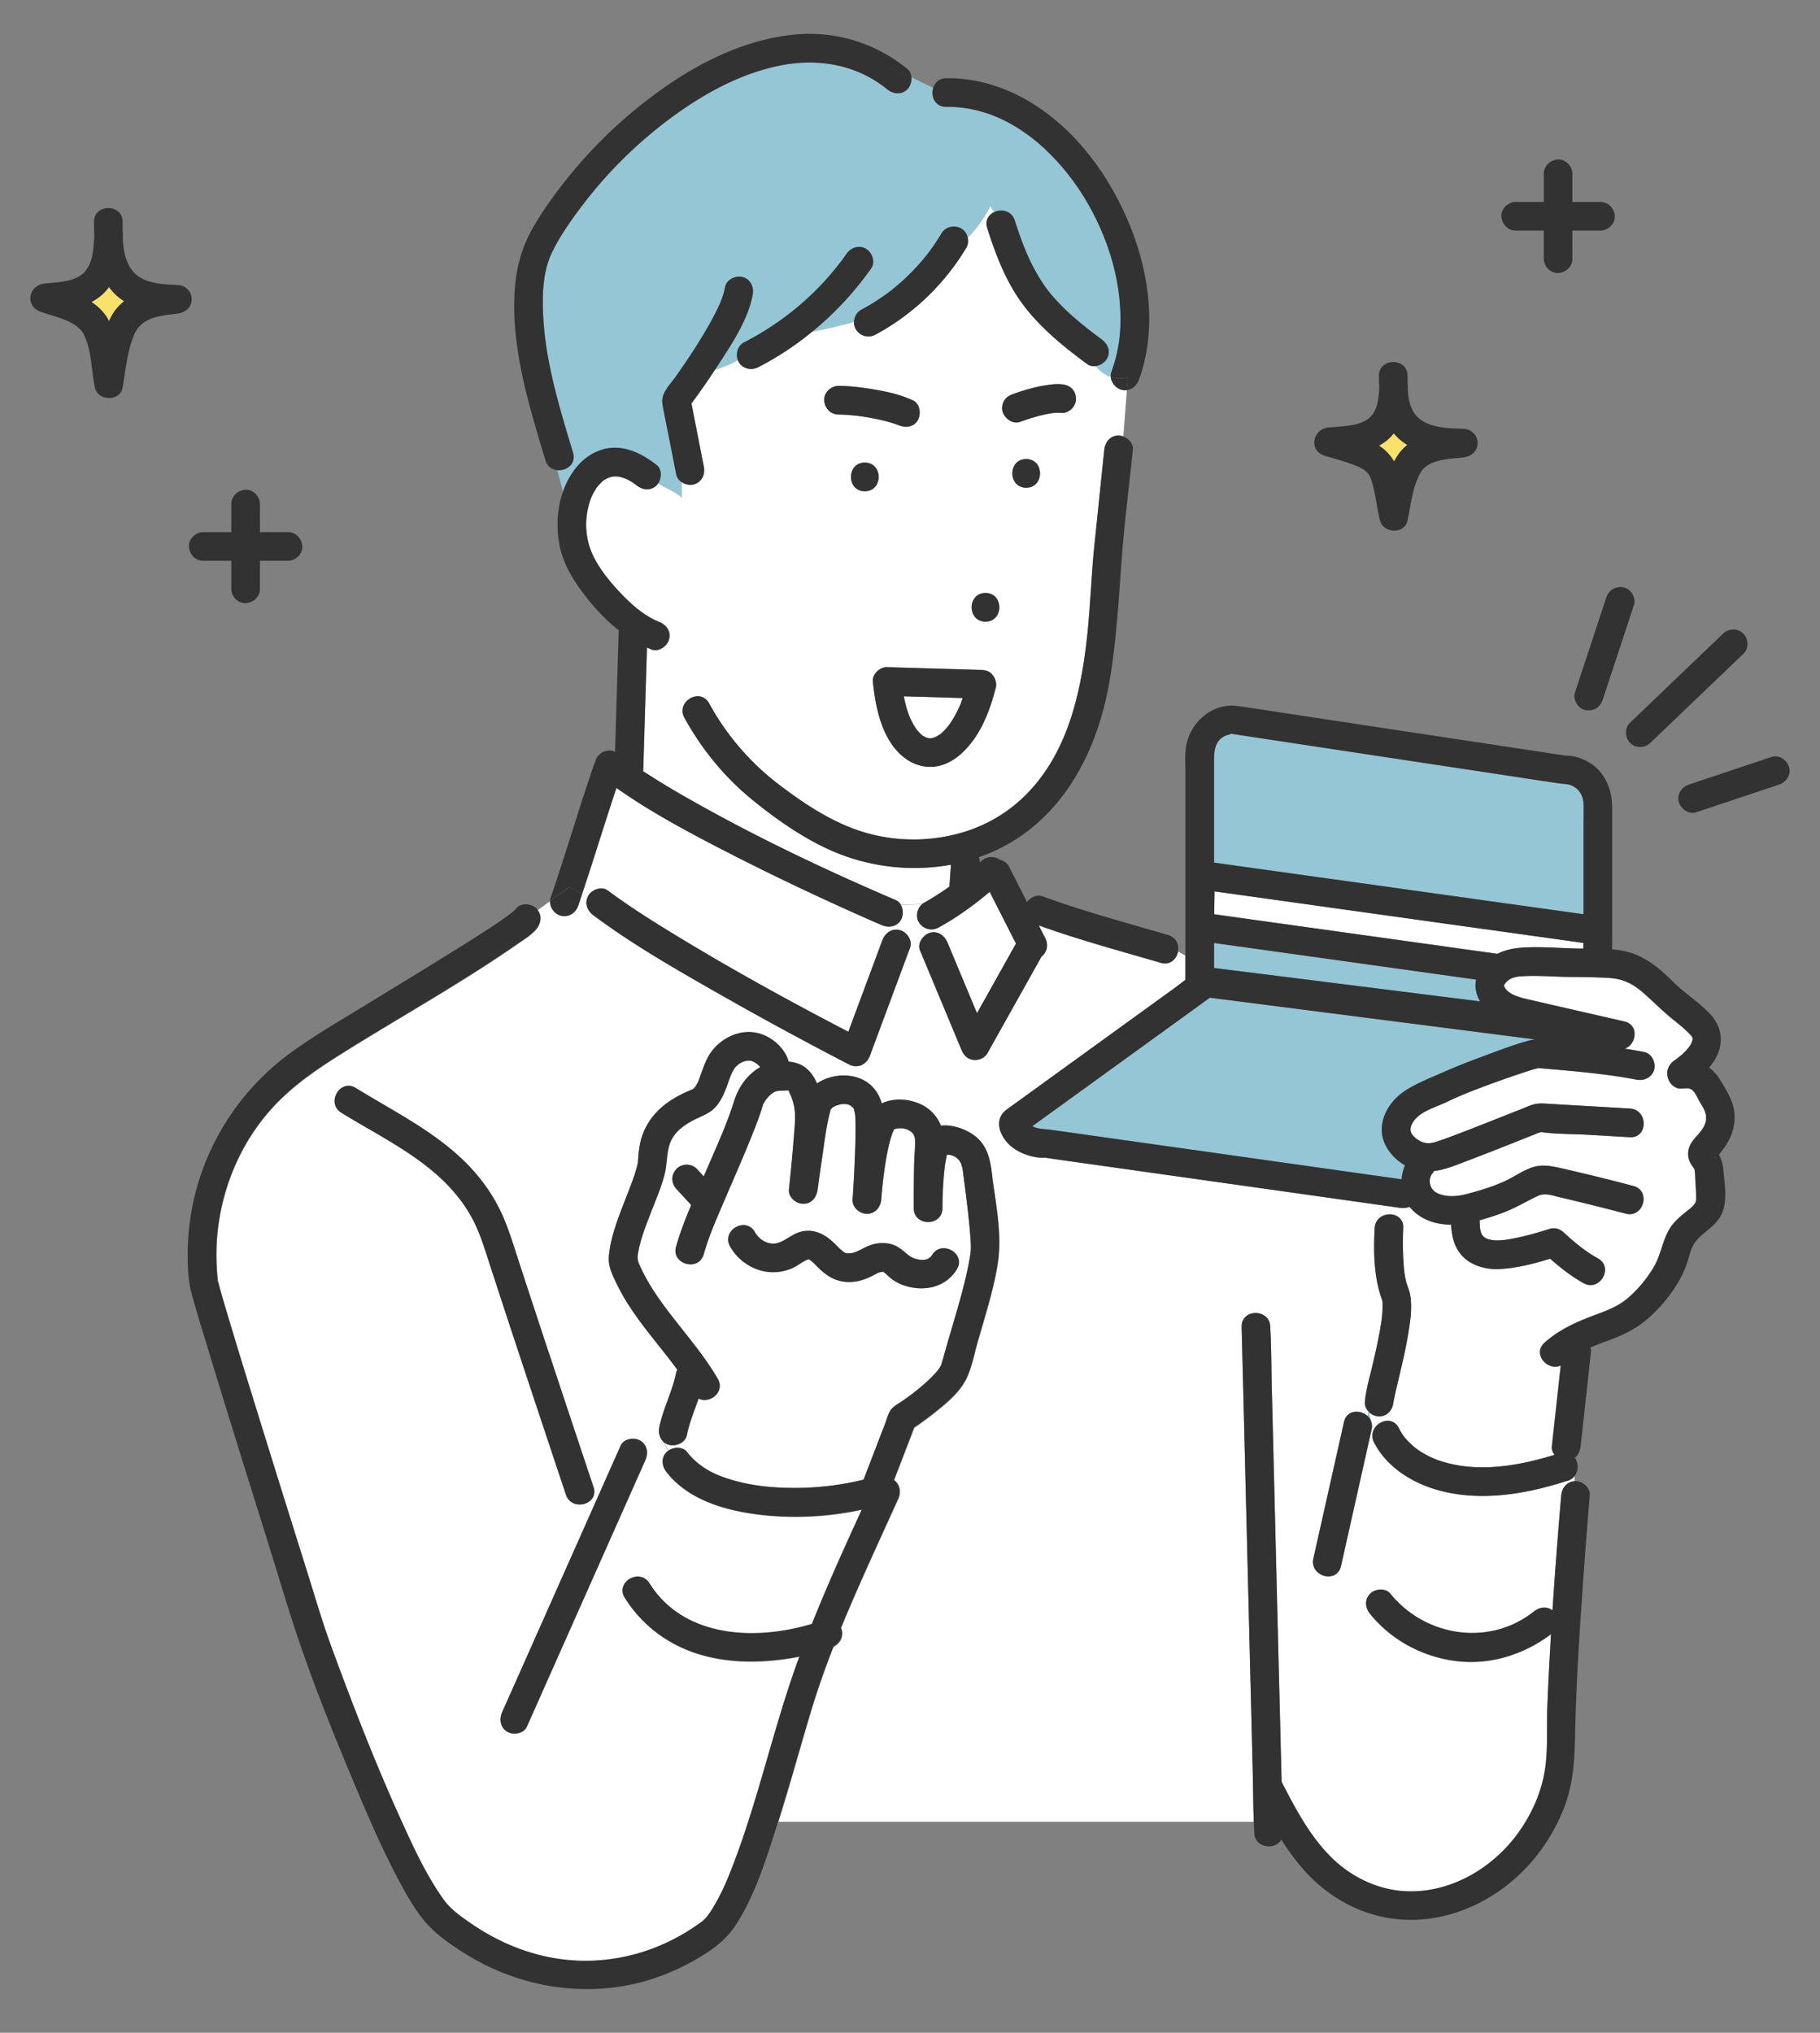
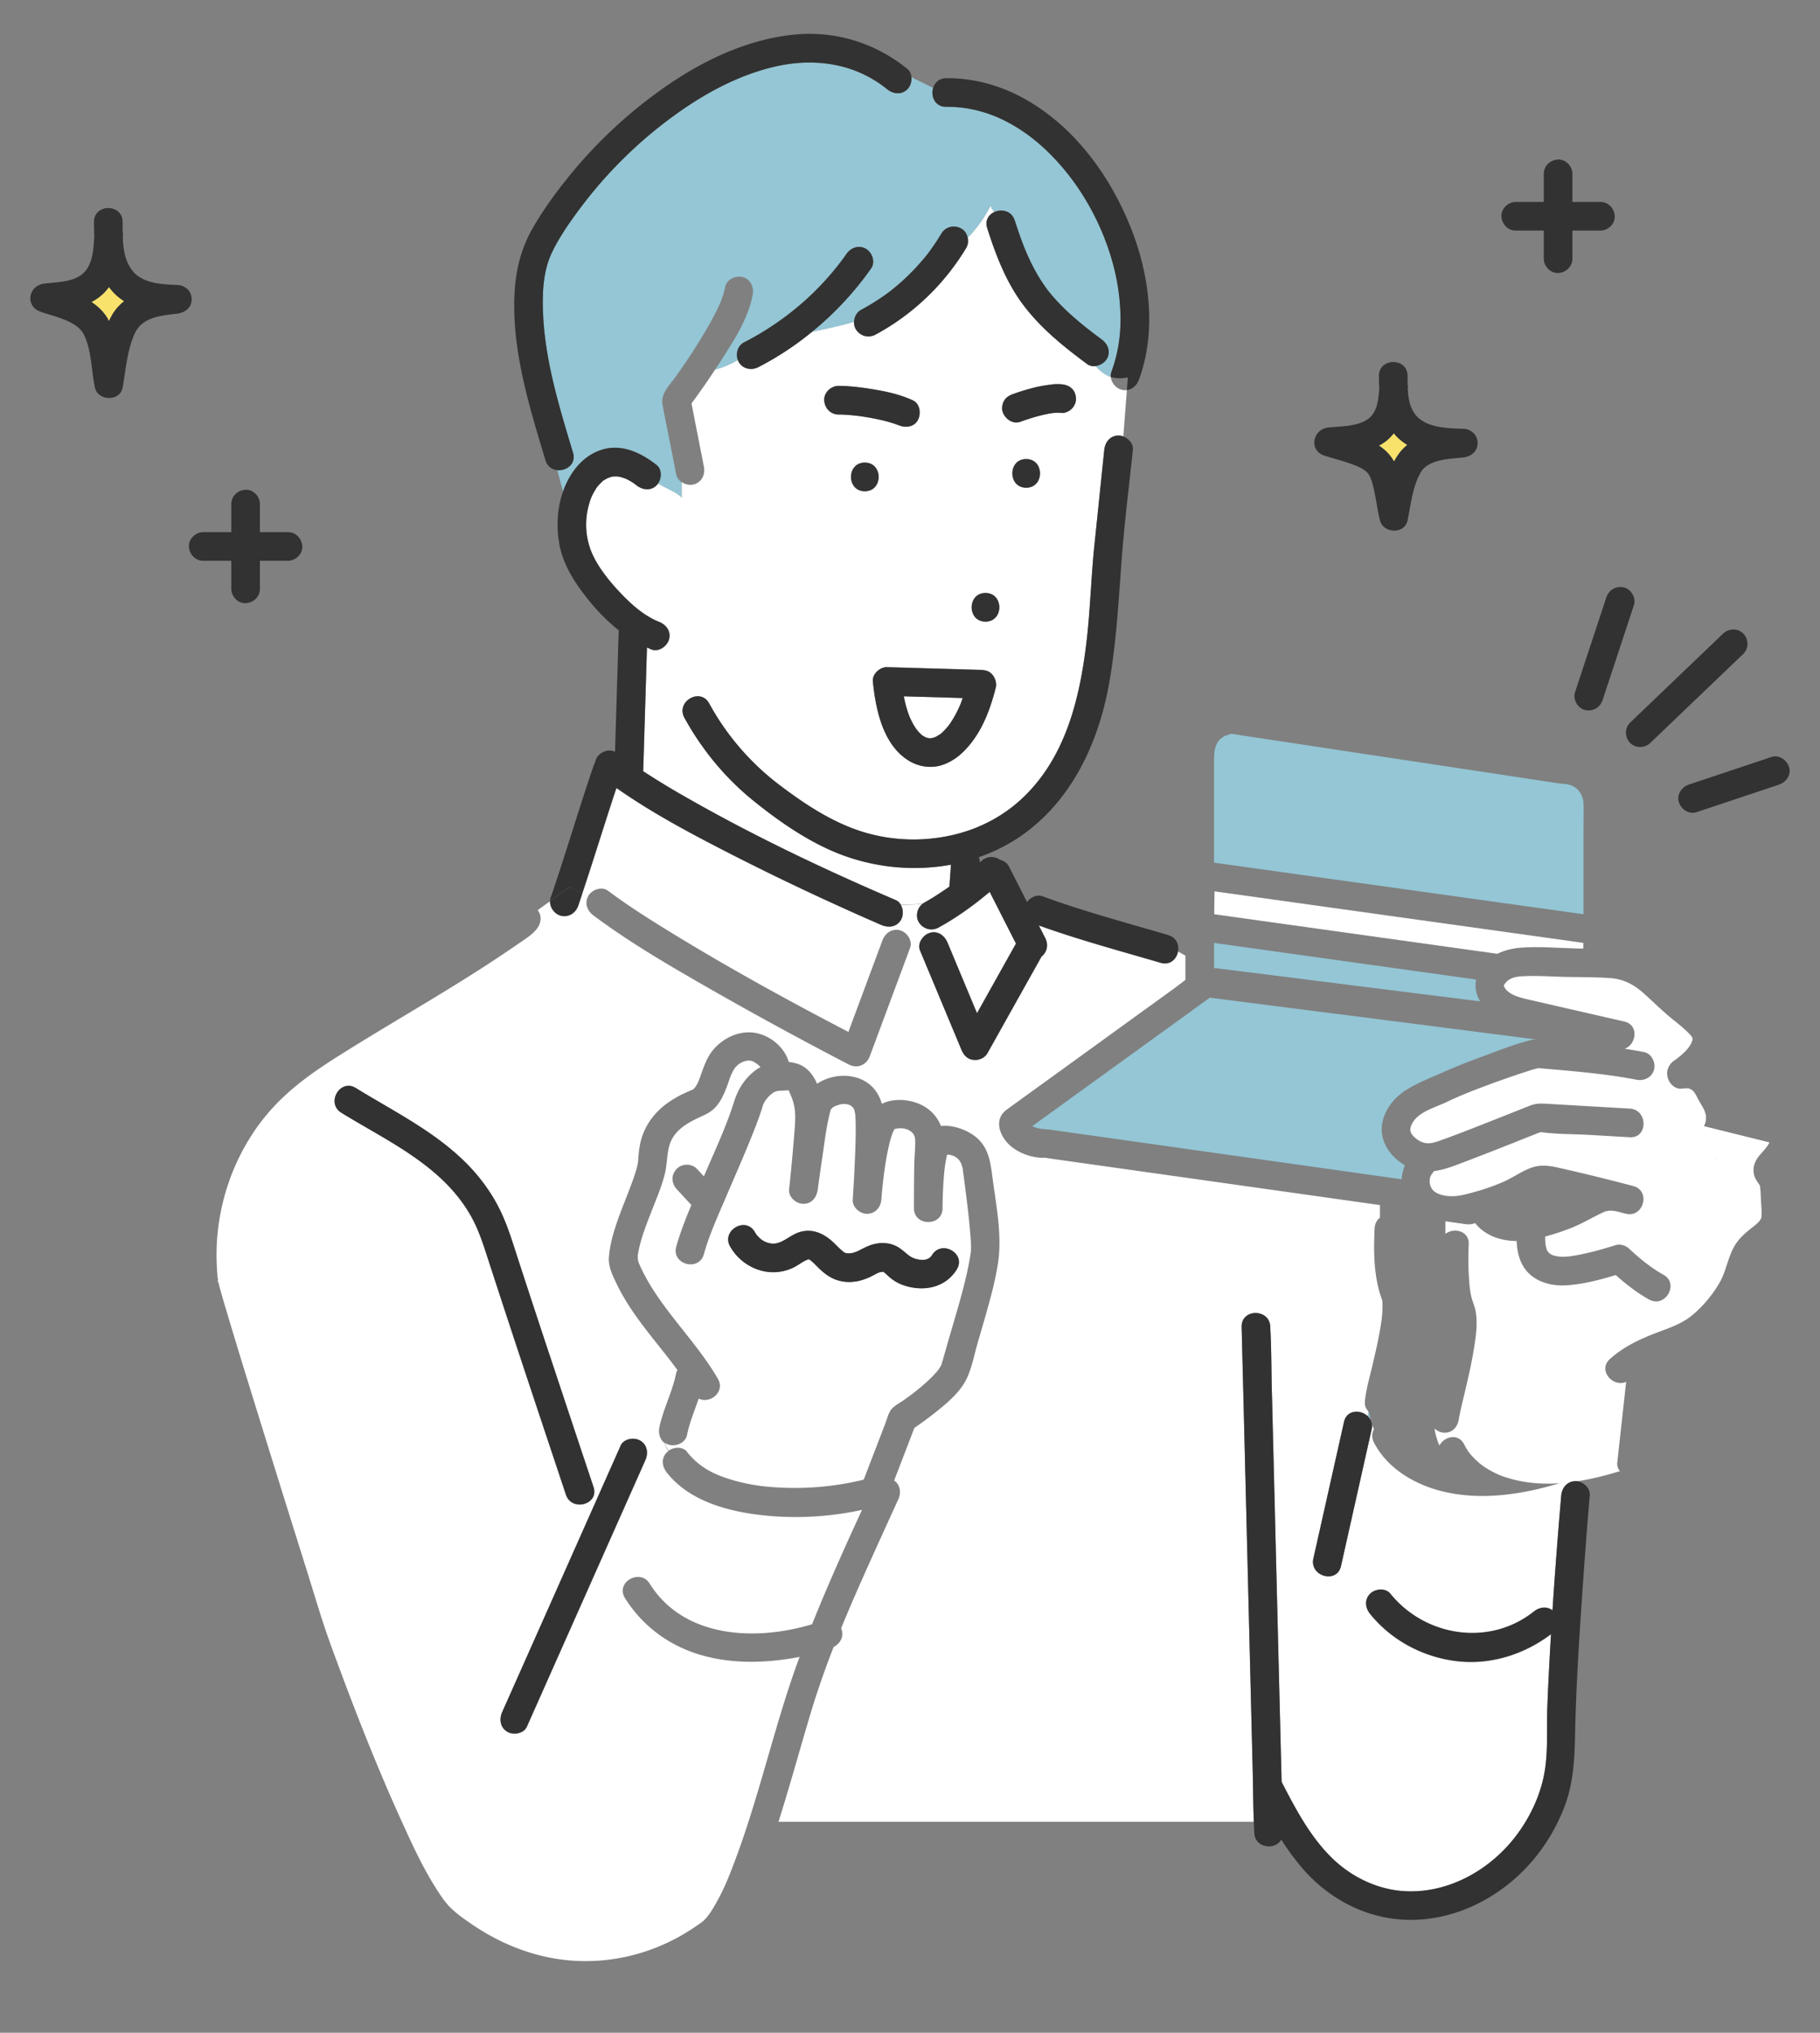
<svg xmlns="http://www.w3.org/2000/svg" width="180" height="201" fill="none">
  <rect width="100%" height="100%" fill="#808080" stroke="none" />
-   <path d="M168.528 111.355c.093-.198.166-.412.202-.634-.016.012-.012-.367 0-.391-.02-.073-.081-.303-.129-.456-.008-.012-.097-.218-.133-.282-.133-.251-.286-.485-.424-.731-.177-.315-.322-.666-.556-.944a1.87 1.87 0 00-.226-.202c.053.037-.213-.072-.181-.084-.25-.033-.524-.009-.774.016-.702.06-1.299-.577-1.396-1.235-.08-.363 0-.73.194-1.041a1.67 1.67 0 01.464-.492c.58-.404 1.564-1.187 1.786-1.957.028-.105.077-.129.012-.307-.056-.153-.246-.351-.391-.492-.484-.484-1.024-.912-1.556-1.34-1.017-.815-1.912-1.723-2.879-2.586-.94-.835-1.96-1.38-3.23-1.477-1.512-.113-3.044-.093-4.56-.125-1.4-.032-2.823-.141-4.222-.06-.472.028-.992.109-1.375.407-.149.117-.29.266-.383.432-.093.161-.048.072-.02.145.363.924 1.903 1.198 2.778 1.4 3.036.702 6.076 1.392 9.112 2.09 1.077.246 1.218 1.34.775 2.078-.17.279-.42.505-.738.614a43.2 43.2 0 011.919.33c.754.15 1.177 1.049.988 1.744-.214.778-.992 1.133-1.742.988-2.423-.472-4.891-.718-7.346-.944-.319-.028-.638-.053-.956-.081-.456-.04-.911-.081-1.371-.117h-.052c-.142.053-.371.089-.448.113a99.338 99.338 0 00-5.528 1.933c-1.024.395-2.044.807-3.032 1.287-1.04.504-2.544.892-3.266 1.852-.222.299-.44.738-.335 1.094.133.439.702.851 1.097 1.016.661.275 1.246.065 1.871-.157 1.572-.557 3.125-1.174 4.677-1.783.089-.037.173-.069.262-.105 1.302-.513 2.605-1.029 3.903-1.546.694-.278 1.29-.202 2.032-.161 2.613.153 5.222.302 7.835.456 1.814.105 1.818 2.937 0 2.832-1.343-.076-2.686-.157-4.028-.234-1.565-.093-3.21-.052-4.766-.274-.093.04-.218.068-.291.097-.633.254-1.27.504-1.903.758a378.138 378.138 0 01-5.342 2.086c-1.028.392-2.024.791-3.041.916-.048.077-.1.154-.157.226-.463.565-.254 1.364.121 1.715.391.363 1.081.525 1.682.537.794.02 1.419-.154 2.266-.388a21.205 21.205 0 003.044-1.069c.931-.42 1.766-1.041 2.738-1.376.927-.319 1.802-.169 2.729.041a204.11 204.11 0 017.295 1.791c1.762.46 1.012 3.192-.754 2.732a421.028 421.028 0 00-3.831-.973 197.47 197.47 0 00-2.657-.637c-.754-.174-1.46-.484-2.194-.145-1.08.496-2.068 1.113-3.185 1.553a23.41 23.41 0 01-2.589.855c0 .033.008.065.013.101 0 .23.012.452.028.682v.016c0 .012.004.016.008.033.028.096.044.197.068.294.021.073.049.149.073.222.016.024.032.061.06.097.025.036.045.068.065.093.028.028.068.068.093.096.056.037.153.109.173.122.036.02.061.036.081.048.012 0 .024.008.044.016.214.077.448.129.641.153.23.025.468.025.698.013.105-.004.209-.017.314-.025.036 0 .057-.004.081-.008h.024c1.52-.222 3.028-.641 4.492-1.101.488-.154 1.016.028 1.375.363 1.036.968 2.137 1.872 3.379 2.562 1.592.888.165 3.333-1.428 2.445-1.181-.657-2.278-1.513-3.298-2.417-1.605.489-3.278.924-4.939 1.017-1.347.077-2.835-.29-3.774-1.311-.775-.84-1.041-1.961-1.085-3.071-1.254-.008-2.492-.331-3.488-1.142a3.936 3.936 0 01-.617-.629 1.85 1.85 0 01-.943.101c-.153-.02-.307-.045-.46-.065l-1.536-.218v1.247c.839-.654 2.375-.307 2.306 1.041a28.945 28.945 0 00.02 3.28c.045.719.085 1.207.234 1.877.113.492.343.948.428 1.444.225 1.295.012 2.627-.202 3.91-.234 1.412-.56 2.808-.891 4.204-.133.557-.266 1.11-.391 1.671-.053.234-.101.472-.145.706-.012.056-.02.113-.029.169 0 .021-.008.045-.012.061-.108.714-.621 1.299-1.395 1.299-.355 0-.721-.161-.996-.415.037.278.093.552.17.823.044.097.072.197.092.306.061.19.138.372.218.549.48-.888 1.859-1.259 2.444-.117.108.214.225.42.358.622l.158.225.076.101c.327.372.674.719 1.061 1.029.064.045.23.17.258.19.105.073.21.137.314.206.258.161.525.31.799.444.516.258.971.423 1.681.617 3.439.94 7.25.29 10.701-.783-.185-.238-.294-.529-.262-.823.045-.391.085-.787.129-1.178l.75-6.827c-1.302.585-2.834-1.15-1.605-2.256 1.363-1.226 2.968-1.973 4.666-2.619 1.391-.528 2.608-.915 3.733-1.932a12.305 12.305 0 002.444-2.994c.701-1.215.835-2.675 1.617-3.853.395-.594.907-1.042 1.459-1.485.359-.291.847-.622 1.029-1.021.056-.125.044-.242.048-.484.008-.347-.016-.698-.04-1.045-.037-.513-.041-1.054-.097-1.55-.008-.085-.008-.121-.008-.137-.008 0-.024-.024-.057-.085-.044-.089-.105-.165-.161-.246-.081-.121-.157-.23-.222-.359-.31-.605-.266-1.299.073-1.884.367-.63.98-1.057 1.294-1.727l.016.004z" fill="#fff" />
+   <path d="M168.528 111.355c.093-.198.166-.412.202-.634-.016.012-.012-.367 0-.391-.02-.073-.081-.303-.129-.456-.008-.012-.097-.218-.133-.282-.133-.251-.286-.485-.424-.731-.177-.315-.322-.666-.556-.944a1.87 1.87 0 00-.226-.202c.053.037-.213-.072-.181-.084-.25-.033-.524-.009-.774.016-.702.06-1.299-.577-1.396-1.235-.08-.363 0-.73.194-1.041a1.67 1.67 0 01.464-.492c.58-.404 1.564-1.187 1.786-1.957.028-.105.077-.129.012-.307-.056-.153-.246-.351-.391-.492-.484-.484-1.024-.912-1.556-1.34-1.017-.815-1.912-1.723-2.879-2.586-.94-.835-1.96-1.38-3.23-1.477-1.512-.113-3.044-.093-4.56-.125-1.4-.032-2.823-.141-4.222-.06-.472.028-.992.109-1.375.407-.149.117-.29.266-.383.432-.093.161-.048.072-.02.145.363.924 1.903 1.198 2.778 1.4 3.036.702 6.076 1.392 9.112 2.09 1.077.246 1.218 1.34.775 2.078-.17.279-.42.505-.738.614a43.2 43.2 0 011.919.33c.754.15 1.177 1.049.988 1.744-.214.778-.992 1.133-1.742.988-2.423-.472-4.891-.718-7.346-.944-.319-.028-.638-.053-.956-.081-.456-.04-.911-.081-1.371-.117h-.052c-.142.053-.371.089-.448.113a99.338 99.338 0 00-5.528 1.933c-1.024.395-2.044.807-3.032 1.287-1.04.504-2.544.892-3.266 1.852-.222.299-.44.738-.335 1.094.133.439.702.851 1.097 1.016.661.275 1.246.065 1.871-.157 1.572-.557 3.125-1.174 4.677-1.783.089-.037.173-.069.262-.105 1.302-.513 2.605-1.029 3.903-1.546.694-.278 1.29-.202 2.032-.161 2.613.153 5.222.302 7.835.456 1.814.105 1.818 2.937 0 2.832-1.343-.076-2.686-.157-4.028-.234-1.565-.093-3.21-.052-4.766-.274-.093.04-.218.068-.291.097-.633.254-1.27.504-1.903.758a378.138 378.138 0 01-5.342 2.086c-1.028.392-2.024.791-3.041.916-.048.077-.1.154-.157.226-.463.565-.254 1.364.121 1.715.391.363 1.081.525 1.682.537.794.02 1.419-.154 2.266-.388a21.205 21.205 0 003.044-1.069c.931-.42 1.766-1.041 2.738-1.376.927-.319 1.802-.169 2.729.041a204.11 204.11 0 017.295 1.791c1.762.46 1.012 3.192-.754 2.732c-.754-.174-1.46-.484-2.194-.145-1.08.496-2.068 1.113-3.185 1.553a23.41 23.41 0 01-2.589.855c0 .033.008.065.013.101 0 .23.012.452.028.682v.016c0 .012.004.016.008.033.028.096.044.197.068.294.021.073.049.149.073.222.016.024.032.061.06.097.025.036.045.068.065.093.028.028.068.068.093.096.056.037.153.109.173.122.036.02.061.036.081.048.012 0 .024.008.044.016.214.077.448.129.641.153.23.025.468.025.698.013.105-.004.209-.017.314-.025.036 0 .057-.004.081-.008h.024c1.52-.222 3.028-.641 4.492-1.101.488-.154 1.016.028 1.375.363 1.036.968 2.137 1.872 3.379 2.562 1.592.888.165 3.333-1.428 2.445-1.181-.657-2.278-1.513-3.298-2.417-1.605.489-3.278.924-4.939 1.017-1.347.077-2.835-.29-3.774-1.311-.775-.84-1.041-1.961-1.085-3.071-1.254-.008-2.492-.331-3.488-1.142a3.936 3.936 0 01-.617-.629 1.85 1.85 0 01-.943.101c-.153-.02-.307-.045-.46-.065l-1.536-.218v1.247c.839-.654 2.375-.307 2.306 1.041a28.945 28.945 0 00.02 3.28c.045.719.085 1.207.234 1.877.113.492.343.948.428 1.444.225 1.295.012 2.627-.202 3.91-.234 1.412-.56 2.808-.891 4.204-.133.557-.266 1.11-.391 1.671-.053.234-.101.472-.145.706-.012.056-.02.113-.029.169 0 .021-.008.045-.012.061-.108.714-.621 1.299-1.395 1.299-.355 0-.721-.161-.996-.415.037.278.093.552.17.823.044.097.072.197.092.306.061.19.138.372.218.549.48-.888 1.859-1.259 2.444-.117.108.214.225.42.358.622l.158.225.076.101c.327.372.674.719 1.061 1.029.064.045.23.17.258.19.105.073.21.137.314.206.258.161.525.31.799.444.516.258.971.423 1.681.617 3.439.94 7.25.29 10.701-.783-.185-.238-.294-.529-.262-.823.045-.391.085-.787.129-1.178l.75-6.827c-1.302.585-2.834-1.15-1.605-2.256 1.363-1.226 2.968-1.973 4.666-2.619 1.391-.528 2.608-.915 3.733-1.932a12.305 12.305 0 002.444-2.994c.701-1.215.835-2.675 1.617-3.853.395-.594.907-1.042 1.459-1.485.359-.291.847-.622 1.029-1.021.056-.125.044-.242.048-.484.008-.347-.016-.698-.04-1.045-.037-.513-.041-1.054-.097-1.55-.008-.085-.008-.121-.008-.137-.008 0-.024-.024-.057-.085-.044-.089-.105-.165-.161-.246-.081-.121-.157-.23-.222-.359-.31-.605-.266-1.299.073-1.884.367-.63.98-1.057 1.294-1.727l.016.004z" fill="#fff" />
  <path d="M88.855 42.031s.017.005.025.009a40.984 40.984 0 00-.025-.009z" fill="#94C6D5" />
  <path d="M10.783 28.385a5.17 5.17 0 01-.536.625 4.92 4.92 0 01-1.201.856c.58.383 1.096.85 1.495 1.452.093.137.162.287.242.432.101-.21.202-.416.323-.617.33-.557.734-.993 1.185-1.348a5.283 5.283 0 01-1.064-.868 5.367 5.367 0 01-.436-.532h-.008z" fill="#F9E26B" />
  <path d="M88.407 111.678l-.004.004c-.2.135-.077.053 0 0l.004-.004zm-19.697-4.156l.013-.021c-.033.042-.096.139-.013.021zm.731 82.486c-.044.035-.035.031 0 0zM61.16 47.123c.05.004.151.013 0 0z" fill="#94C6D5" />
  <path d="M137.094 43.609a4.936 4.936 0 01-.71.456c.343.23.669.488.947.803.214.242.392.5.545.77a5.73 5.73 0 01.528-.843c.234-.31.5-.569.782-.799a5.755 5.755 0 01-.713-.516 4.802 4.802 0 01-.621-.634c-.218.27-.46.529-.754.763h-.004z" fill="#F9E26B" />
  <path d="M93.092 72.523s-.053.037-.098.073c.062-.036.102-.069.098-.073zm-1.867.202c.067.063.058.046.025.012l-.034-.02.005.004.004.004z" fill="#94C6D5" />
  <path d="M89.385 68.847c.061.294.117.593.198.883.093.343.198.682.323 1.013l.084.214c.073.137.13.278.202.416.125.238.258.468.411.69l.073.1c.064.069.12.146.185.214.08.085.166.17.254.25.004.004.012.008.016.017a.507.507 0 01.125.1c.113.069.266.146.323.178.012 0 .016 0 .028.008l.222.06c.069 0 .133.009.202.009.02 0 .08-.008.129-.012.04-.009.08-.017.117-.029.072-.02.157-.06.233-.076.008 0 .016-.008.025-.013.032-.016.302-.173.455-.27l.008-.008c.04-.036.085-.072.13-.109.088-.076.173-.157.253-.242.154-.153.29-.319.428-.488.04-.057.125-.166.153-.206.08-.117.161-.238.234-.363.173-.283.33-.569.48-.864.072-.149.145-.298.213-.451a3.43 3.43 0 00.057-.13l.056-.137c.077-.19.137-.387.206-.58l-5.823-.17v-.004zM67.95 143.57c.904 1.15 2.077 1.92 3.4 2.413 1.597.593 3.27.928 4.96 1.057 3.04.238 6.14 0 9.112-.731l1.258-3.268c.286-.75.577-1.497.863-2.247.157-.408.282-.9.504-1.279.258-.44.859-.739 1.27-1.025.714-.501 1.17-.844 1.803-1.376.374-.319.741-.646 1.084-.997.145-.149.286-.298.424-.456.052-.06.1-.121.153-.181l.068-.093a4.77 4.77 0 00.274-.46c-.032.02.15-.533.162-.581.185-.658.37-1.316.56-1.969.613-2.119 1.27-4.229 1.758-6.379.105-.46.202-.924.282-1.388.069-.384.125-.682.137-.9.04-.65-.024-1.312-.08-1.957-.153-1.775-.383-3.543-.613-5.31-.04-.299-.08-.597-.117-.9v-.02c-.008-.02-.012-.036-.02-.065a12.8 12.8 0 01-.109-.363c-.032-.056-.097-.185-.109-.206a2.242 2.242 0 00-.133-.205c0 .012-.226-.206-.185-.178-.29-.214-.54-.302-.936-.339h-.04c-.016.053-.032.105-.045.154-.072.294-.165.867-.18.988.011-.081-.037.343-.05.432-.02.21-.04.419-.056.629a41.824 41.824 0 00-.129 3.099c0 1.824-2.826 1.824-2.83 0 0-1.469.004-2.941.036-4.41.016-.759.105-1.529.089-2.284a1.215 1.215 0 00-.093-.484c.016.044-.097-.19-.1-.194.035.053-.11-.113-.198-.197-.004.008-.234-.146-.299-.182-.024-.012-.036-.02-.048-.028a1.104 1.104 0 01-.089-.024c-.06-.017-.125-.033-.185-.053a1.101 1.101 0 00-.141-.032c-.045-.004-.093-.012-.11-.012a7.76 7.76 0 00-.43 0h-.025c-.06.012-.117.024-.177.04-.081.02-.121.024-.146.028-.008.008-.02.016-.032.025v.004c.032-.021.04-.025 0 .008a2.409 2.409 0 01-.129.266c-.234.609-.383 1.251-.516 1.888-.08.388-.15.775-.214 1.166-.032.194-.06.392-.088.585a47.972 47.972 0 00-.327 3.027c-.056.766-.605 1.416-1.415 1.416-.73 0-1.468-.654-1.416-1.416.11-1.618.194-3.24.25-4.862.033-.953.06-1.909.033-2.861-.004-.206-.017-.408-.029-.613 0-.029-.008-.077-.012-.113-.016-.085-.032-.17-.052-.251-.077-.29-.04-.254-.222-.472.145.178-.129-.068-.12-.084-.065-.037-.154-.081-.198-.105-.073-.021-.202-.057-.198-.057-.02 0-.052-.008-.085-.012-.056-.004-.116-.012-.173-.008-.109 0-.214.004-.323.012h-.012c-.02.004-.032.008-.056.016-.089.024-.347.101-.424.121-.056.029-.213.105-.237.117-.06.037-.121.073-.178.113.045-.02-.04.069-.12.137l-.025.065c-.42 1.525-.597 3.139-.83 4.701-.121.815-.238 1.634-.351 2.449-.037.254-.069.512-.105.767a.935.935 0 01.004-.041c-.105.759-.569 1.408-1.415 1.408-.71 0-1.496-.653-1.416-1.416.182-1.735.351-3.474.488-5.213.057-.706.13-1.42.113-2.13a5.175 5.175 0 00-.42-1.941c0-.004-.205-.436-.189-.493-.105-.044-.355-.008-.556 0-.492.021-.734-.012-1.137.303a2.965 2.965 0 00-.88 1.114c.025-.029-.108.379-.136.46-.057.173-.113.347-.174.516-.145.424-.302.843-.463 1.259-.904 2.324-1.92 4.608-2.9 6.9-.786 1.836-1.633 3.696-2.177 5.629-.496 1.755-3.226 1.004-2.73-.755.395-1.396.928-2.76 1.496-4.112l-1.451-1.573a1.533 1.533 0 01-.416-1.001c-.016-.379.166-.73.416-1.001.238-.262.653-.415 1-.415.346 0 .762.153 1 .415.23.247.455.497.685.743l.29-.666c.948-2.203 1.972-4.402 2.69-6.698.403-1.283 1.076-2.352 2.173-3.163.137-.101.282-.19.44-.275-.057-.088-.065-.084-.186-.197a2.236 2.236 0 00-.597-.388c-.415-.157-.939-.004-1.403.319.012.004-.242.23-.274.266l-.052.053-.053.089a4.849 4.849 0 00-.347.661c-.024.069-.116.303-.125.335l-.133.38c-.088.25-.177.496-.278.742-.254.625-.544 1.206-1.004 1.711-.46.5-1.016.73-1.613 1.008-1.112.517-2.088 1.102-2.645 2.07-.597 1.037-.447 2.325-.746 3.515-.33 1.323-.89 2.59-1.379 3.857-.512 1.332-1.068 2.716-1.282 4.136-.02.129-.024.504.069.746.117.303.258.598.403.888a20.32 20.32 0 001.286 2.203c1.927 2.897 4.395 5.395 6.15 8.413.77 1.323-.815 2.526-1.892 1.965-.411 1.19-.907 2.356-1.153 3.591-.157.779-1.036 1.15-1.742.989a1.271 1.271 0 01-.464-.218c.085.282.214.544.38.791.532-.38 1.415-.42 1.842.125h-.016zm6.71-21.74c.387.677 1.053 1.113 1.775 1.137.915.033 1.68-.819 2.584-1.117 1.206-.392 2.274.024 3.194.807.366.314.685.686 1.056.996.27.226.319.271.67.275.705.012 1.221-.448 2.036-.763.96-.371 2.092-.363 2.963.226.798.541.968.952 1.802 1.126.472.101 1.097.137 1.444-.424.96-1.549 3.407-.125 2.443 1.429-1.133 1.831-3.322 2.235-5.27 1.557a4.135 4.135 0 01-1.354-.775c-.138-.113-.263-.238-.391-.355-.053-.044-.299-.242-.222-.202-.032-.016-.355.029-.492.081-.109.04-.52.27-.738.375-.839.408-1.706.634-2.641.525-1.028-.117-1.778-.613-2.516-1.319-.246-.234-.552-.573-.778-.743-.258-.19-.19-.198-.484-.068-.448.197-.835.532-1.282.738-.484.23-.96.363-1.492.424-1.928.217-3.807-.844-4.754-2.51-.903-1.59 1.544-3.014 2.443-1.429l.004.009z" fill="#fff" />
  <path d="M135.578 140.463a7.166 7.166 0 01-.17-.824c-.02-.016-.032-.04-.052-.056a4.368 4.368 0 01-.113.432c.137.125.254.274.331.452l.004-.004zM59.483 44.484c1.988-.641 3.928.283 5.464 1.501.54.428.504 1.296.141 1.828.742.5 1.706.783 2.327 1.404v-1.541c-.267-.182-.472-.44-.537-.763-.238-1.206-.471-2.413-.71-3.619-.217-1.106-.459-2.211-.649-3.32-.185-1.086.734-1.91 1.315-2.736 1.036-1.465 2.036-2.962 2.943-4.511a29.1 29.1 0 001.295-2.425l.181-.4c0-.012.012-.028.02-.056.065-.166.13-.331.186-.5a6.79 6.79 0 00.254-.957c.141-.755 1.052-1.178 1.742-.989.782.214 1.125.993.988 1.744-.46 2.485-2.069 4.866-3.416 6.948-.105.157-.213.314-.314.472.814-.202 1.556-.541 2.27-.944-.246-.622-.028-1.44.589-1.756 4.032-2.065 7.552-5.063 10.144-8.751.44-.626 1.23-.924 1.936-.509.62.363.947 1.312.508 1.937a31.397 31.397 0 01-5.859 6.282c1.38-.278 2.799-.589 4.161-.984.016-.484.27-.973.694-1.203.859-.46 1.685-.976 2.476-1.545.092-.065.181-.133.274-.202.004 0 .153-.117.197-.149a23.816 23.816 0 001.54-1.336 22.12 22.12 0 002.114-2.324l.14-.185a21.42 21.42 0 001.206-1.808c.407-.678 1.25-.872 1.936-.508.358.19.584.556.66.948.916-.965 1.682-2.006 2.28-3.204 0 .214.16.428.362.642.718-.323 1.71-.13 2.02.839.782 2.45 1.637 4.68 3.185 6.79.069.094.206.271.396.497.185.222.375.436.572.65.411.444.843.867 1.286 1.275 1 .912 2.065 1.743 3.153 2.546.617.456.928 1.218.509 1.937-.218.37-.666.645-1.117.702.431.488.899.883 1.512 1.077-.016-.161 0-.327.056-.484.891-2.421 1.061-4.745.79-7.352-.471-4.551-2.596-9.34-5.624-12.883-1.541-1.804-3.234-3.285-5.29-4.403-1.928-1.049-4.029-1.61-6.21-1.59-1.12.013-1.548-1.052-1.29-1.88-.718-.338-1.432-.71-2.15-1.049.037.436-.108.9-.399 1.19-.58.582-1.407.48-2 0-3.221-2.61-7.27-3.13-11.144-2.227-3.916.916-7.476 2.966-10.673 5.383a43.537 43.537 0 00-8.5 8.55c-1.052 1.412-2.12 2.917-2.87 4.515-.892 1.9-.936 4.217-.828 6.27.242 4.596 1.63 9.067 2.948 13.445.339 1.121-.661 1.824-1.56 1.73l.58 2.143c.053-.15.105-.302.166-.452.689-1.658 1.87-3.127 3.633-3.696l-.009-.004z" fill="#94C6D5" />
  <path d="M155.037 146.41c-4.085 1.332-8.685 2.127-12.903.916-2.532-.726-5.02-2.283-6.25-4.692a1.374 1.374 0 010-1.312 6.005 6.005 0 01-.217-.548 1.44 1.44 0 01-.017.585c-.125.561-.25 1.121-.379 1.682l-2.649 11.819c-.399 1.779-3.129 1.02-2.729-.755.125-.561.25-1.122.379-1.683l2.649-11.818c.27-1.206 1.609-1.243 2.322-.589.045-.141.081-.286.113-.432-.242-.254-.399-.585-.371-.94.101-1.198.456-2.38.73-3.542.323-1.372.641-2.748.859-4.14.064-.416.06-.384.101-.759.028-.294.052-.585.056-.879v-.42c0-.028-.008-.141-.012-.206-.008-.048-.02-.105-.024-.125a4.142 4.142 0 00-.077-.238c-.758-2.167-.782-4.612-.665-6.888.024-.468.234-.815.524-1.041v-1.246c-2.56-.364-5.125-.723-7.685-1.086-4.786-.674-9.572-1.351-14.359-2.025l-10.302-1.453c-.294-.04-.592-.101-.891-.125-.274-.02.246.032-.193.016-1.045-.044-2.125-.415-2.952-1.053-1.14-.884-1.935-2.675-.54-3.704.314-.234.633-.46.951-.69 3.408-2.465 6.819-4.931 10.226-7.4 1.754-1.271 3.508-2.538 5.266-3.809.415-.299.826-.625 1.242-.94v-2.4l-.726-.4c-.137.742-.782 1.392-1.714 1.121-4.024-1.178-8.108-2.275-12.056-3.696.214.416.424.836.637 1.251.335.654.186 1.384-.371 1.832-.157.278-.31.557-.467.835l-4.867 8.696c-.282.5-.859.742-1.411.677-.613-.072-.956-.484-1.178-1.012-.169-.408-.338-.815-.508-1.219-1.193-2.865-2.39-5.725-3.584-8.586-.299-.71.322-1.558.988-1.743.802-.222 1.447.282 1.741.988l.508 1.219c.799 1.916 1.601 3.833 2.4 5.746 1.286-2.296 2.572-4.592 3.854-6.888l-2.6-5.116c-1.573 1.327-3.27 2.55-5.06 3.53-.694.38-1.513.154-1.936-.508-.371-.581-.177-1.424.363-1.836a28.16 28.16 0 01-2.161.093c.262.448.27 1.077.024 1.493-.42.718-1.234.807-1.936.508-.834-.36-1.669-.726-2.496-1.097-.802-.36-1.6-.723-2.399-1.09a251.527 251.527 0 01-9.802-4.729c-3.919-2.005-7.89-4.087-11.507-6.633-1.158 3.478-2.226 6.988-3.391 10.466l.552.299c.016-.036.028-.073.052-.109.355-.61 1.323-.964 1.936-.508 1.947 1.452 4 2.76 6.072 4.03 5.762 3.54 11.71 6.811 17.71 9.934 1.124-3.018 2.245-6.04 3.37-9.058.266-.718.948-1.206 1.742-.989.69.19 1.254 1.025.988 1.744-1.323 3.558-2.65 7.117-3.972 10.68-.326.884-1.213 1.291-2.08.847a378.645 378.645 0 01-13.443-7.315c-4.028-2.304-8.093-4.644-11.815-7.424-.584-.436-.89-1.138-.56-1.828l-.552-.299c-.13.388-.258.78-.392 1.166-.25.727-.963 1.203-1.741.989-.61-.165-1.09-.807-1.045-1.445l-1.23.892c.452.57.34 1.32-.104 1.873-.492.613-1.258 1.06-1.895 1.505-5.617 3.905-11.641 7.23-17.431 10.87-2.823 1.771-5.428 3.574-7.556 6.201-3.081 3.801-4.762 8.695-4.775 13.574 0 .657.025 1.311.077 1.969.012.145.024.294.04.44.012.129-.056.673.025.262.004-.024 0-.032.004-.053-.009-.02-.013-.044-.017-.064-.032-.085.04-.113.017.064.048.15.072.319.112.468.194.731.408 1.453.621 2.175a694.35 694.35 0 002.279 7.501 3780.374 3780.374 0 005.741 18.42c.795 2.529 1.532 5.084 2.444 7.577 2.109 5.766 4.322 11.471 6.802 16.947 1.218 2.691 2.468 5.463 4.161 7.896.085.121.173.242.262.363l.02.029c.004.004.004.008.013.016.137.161.266.322.41.472.642.666 1.424 1.214 2.186 1.735 2.073 1.42 4.347 2.497 6.786 3.115 4.903 1.242 10.056.395 14.375-2.203a25.434 25.434 0 001.697-1.13c.024-.02.049-.045.08-.073.078-.076.158-.153.235-.234.068-.072.133-.153.197-.23.029-.04.158-.206.194-.258.177-.254.339-.512.492-.779.847-1.448 1.355-2.703 1.911-4.172 2.464-6.472 3.92-13.271 6.258-19.783.08-.222.165-.44.246-.662a16.47 16.47 0 01-.887.162c-2.92.468-5.956.496-8.819-.327-3.157-.904-5.822-2.853-7.568-5.645-.971-1.549 1.48-2.97 2.444-1.428 3.387 5.414 10.495 5.701 16.064 4.014 1.524-3.817 3.217-7.573 4.935-11.306a30.865 30.865 0 01-9.322.582c-3.56-.331-7.653-1.312-9.98-4.269-.476-.602-.592-1.409 0-2.002.049-.044.101-.085.158-.125a2.971 2.971 0 01-.38-.791c-.447-.339-.637-.964-.524-1.521.045-.23.101-.456.162-.682-.956.271-1.787 1.005-2.484 1.836a1.4 1.4 0 01.435.149c.71.416.819 1.239.508 1.937-.488 1.094-.971 2.187-1.46 3.281-2.096 4.716-4.193 9.433-6.29 14.146-1.322 2.97-2.64 5.943-3.963 8.913-.31.702-1.335.86-1.935.509-.71-.416-.819-1.239-.508-1.937.487-1.094.971-2.187 1.46-3.281 2.096-4.716 4.192-9.433 6.29-14.146 1.322-2.97 2.64-5.943 3.963-8.913.246-.553.927-.763 1.504-.658.697-.835 1.528-1.565 2.484-1.836.427-1.577 1.173-3.074 1.496-4.68.024-.125.072-.234.133-.339-2.029-2.772-4.432-5.286-5.948-8.393-.427-.875-.911-1.791-.83-2.788.064-.783.221-1.553.44-2.304.463-1.618 1.136-3.163 1.725-4.737.246-.662.492-1.331.653-2.021.012-.053.048-.238.065-.315 0-.073.016-.242.02-.27.028-.501.08-.997.177-1.489.31-1.586 1.222-2.942 2.492-3.918a10.203 10.203 0 011.996-1.182c.193-.089.391-.174.588-.259l.17-.072c.024-.021.048-.041.068-.065.037-.044.085-.085.125-.129.065-.093.125-.19.178-.286.06-.109.117-.226.17-.339.015-.045.064-.162.08-.206.1-.271.193-.545.29-.815.226-.614.468-1.239.847-1.776.956-1.359 2.701-2.259 4.379-1.977 1.492.254 2.903 1.412 3.326 2.877.4.041.779.129 1.121.279.786.347 1.319 1.053 1.678 1.876 1.58-1.061 3.939-1.102 5.35.202.532.492.859 1.105 1.057 1.779 1.322-.65 3.149-.416 4.318.339a3.89 3.89 0 011.528 1.86c1.266-.153 2.786.472 3.605 1.219 1.133 1.032 1.302 2.433 1.488 3.861.363 2.788.975 5.721.54 8.526-.254 1.63-.681 3.228-1.129 4.809-.278.989-.568 1.969-.855 2.954-.334 1.154-.56 2.405-1.056 3.502-.63 1.388-1.928 2.478-3.097 3.41a34.956 34.956 0 01-2.125 1.565c-.665 1.735-1.334 3.466-2 5.201.004.008.012.012.016.016.597.432.694 1.203.392 1.852-.295.638-.585 1.275-.871 1.909-1.633 3.599-3.29 7.194-4.787 10.85.025.056.053.117.069.177.194.711-.19 1.348-.802 1.655a84.828 84.828 0 00-2.206 6.314c-1.1 3.656-2.1 7.34-3.254 10.979h47.015c-.065-1.694-.065-3.397-.109-5.092-.105-4.148-.206-8.295-.311-12.443-.121-4.818-.242-9.636-.359-14.453-.1-3.983-.197-7.965-.298-11.952-.04-1.658-.081-3.317-.125-4.975-.044-1.828 2.786-1.82 2.831 0v.089c.117 2.025.1 4.067.153 6.097.105 4.147.206 8.295.31 12.439.121 4.818.242 9.636.359 14.457.101 3.967.198 7.937.299 11.903 1.362 2.651 2.786 5.355 4.915 7.469 1.907 1.892 4.483 3.171 7.177 3.341 4.463.286 8.774-2.203 11.35-5.818 1.339-1.881 2.291-4.039 2.625-6.335.282-1.957.137-4.08.214-6.077.093-2.397.218-4.793.363-7.186-2.682 2.021-6.02 3.075-9.387 2.659-3.302-.408-6.399-2.058-8.5-4.652-.483-.597-.588-1.417 0-2.002.5-.5 1.52-.593 2 0 3.452 4.257 9.786 5.258 14.177 1.772.553-.44 1.278-.565 1.855-.121.246-3.793.54-7.582.867-11.367.064-.734.556-1.355 1.322-1.408v-.528a1.387 1.387 0 01-.689.484l-.008-.033zm-99.07 1.38c-.536-1.601-1.068-3.203-1.6-4.801a2673.75 2673.75 0 01-6.012-18.206c-.504-1.553-.972-3.099-1.778-4.531-.895-1.594-2.08-2.962-3.456-4.16-2.802-2.449-6.213-4.12-9.362-6.06-1.549-.957-.125-3.406 1.427-2.446 3.726 2.296 7.774 4.277 10.903 7.409 1.379 1.38 2.556 2.985 3.403 4.745.738 1.537 1.218 3.163 1.746 4.781 1.036 3.18 2.085 6.355 3.133 9.531 1.435 4.333 2.875 8.662 4.322 12.992.581 1.735-2.153 2.473-2.73.754l.005-.008z" fill="#fff" />
  <path d="M91.394 89.26a25.527 25.527 0 001.846-1.142c.222-.15.44-.303.662-.456v-.029c.052-.714.1-1.424.153-2.138a20.4 20.4 0 01-11.584-1.287c-2.88-1.227-5.553-3.095-7.98-5.06-2.782-2.251-5.072-5.04-6.798-8.179-.88-1.602 1.564-3.026 2.443-1.428a25.4 25.4 0 006.94 8.062c2.754 2.086 5.737 4.047 9.12 4.89a17.17 17.17 0 008.597-.073c2.31-.621 4.463-1.771 6.241-3.421 4.323-4.011 5.746-9.837 6.42-15.486.379-3.168.451-6.351.778-9.519.326-3.171.653-6.347.984-9.518.08-.763.584-1.416 1.415-1.416.157 0 .314.036.468.093l.35-4.584a1.35 1.35 0 01-.548-.04c-.54-.15-.992-.687-1.044-1.26-.613-.193-1.081-.589-1.512-1.077-.291.036-.581-.016-.819-.194-2.334-1.726-4.58-3.534-6.334-5.866-1.69-2.248-2.71-4.923-3.553-7.578-.245-.766.15-1.34.71-1.594-.202-.213-.363-.427-.363-.641-.6 1.198-1.363 2.24-2.278 3.204.065.338.024.694-.153.988a23.57 23.57 0 01-8.968 8.566c-.697.376-1.508.158-1.935-.508a1.275 1.275 0 01-.19-.739c-1.366.4-2.786.707-4.16.985a30.097 30.097 0 01-5.299 3.482c-.681.351-1.532.182-1.935-.508-.033-.057-.057-.121-.08-.182-.715.404-1.457.743-2.267.944a70.578 70.578 0 01-2.33 3.341c.407 2.086.818 4.176 1.225 6.262.15.755-.205 1.526-.988 1.743-.399.11-.855.013-1.205-.225v1.54c-.621-.62-1.585-.903-2.327-1.403-.044.06-.089.12-.14.173-.586.585-1.404.472-2 0a4.87 4.87 0 00-1.122-.674c.049.02-.322-.105-.403-.125a3.024 3.024 0 00-.274-.06 3.254 3.254 0 00-.524-.004h-.008a3.199 3.199 0 00-.19.04c-.06.016-.306.117-.33.117a6.551 6.551 0 00-.323.182c-.246.145-.024-.024-.23.181-.097.097-.194.186-.286.287-.25.27-.194.21-.407.557-.351.58-.5.968-.678 1.702a7.234 7.234 0 00.153 3.922c.476 1.481 1.601 2.958 2.694 4.152 1.153 1.267 2.56 2.595 4.16 3.228.715.283 1.21.936.989 1.743-.186.682-1.032 1.271-1.742.989-.15-.06-.294-.133-.44-.198 0 .069-.004.137-.008.21-.12 3.954-.242 7.908-.358 11.859 0 .056-.013.108-.02.16a79.866 79.866 0 004.084 2.49c6.734 3.854 13.794 7.215 20.927 10.27.213.092.367.253.483.443.71-.004 1.428-.032 2.162-.093.048-.036.092-.076.145-.105l-.016.005zM85.53 48.575c-1.823 0-1.823-2.832 0-2.832 1.822 0 1.822 2.832 0 2.832zm15.959-.35c-1.822 0-1.822-2.833 0-2.833 1.823 0 1.823 2.832 0 2.832zm-2.185-8.595c.193-.33.492-.525.846-.65a20.565 20.565 0 012.194-.67c.512-.125 1.028-.21 1.552-.278a4.606 4.606 0 011.105-.032c.395.044.706.145 1 .416.278.254.399.633.415 1 .016.351-.169.755-.415 1-.23.23-.665.453-1 .416a4.226 4.226 0 00-.931.017c-1.081.165-2.141.488-3.17.859-.746.27-1.52-.307-1.741-.989-.11-.339-.037-.786.14-1.089h.005zm-1.839 19.004c1.823 0 1.823 2.833 0 2.833-1.822 0-1.822-2.833 0-2.833zm-.359 7.606c.105 0 .206.016.307.04.024.005.048.005.072.009.42.096.726.403.895.778.012.029.025.053.037.081a1.69 1.69 0 01.092.355c.008.049.016.097.02.15.005.125-.016.25-.048.367v.008c-.468 1.811-1.125 3.68-2.246 5.193-.786 1.065-1.746 1.985-3.028 2.408-1.08.36-2.302.19-3.27-.39-2.605-1.562-3.322-5.089-3.6-7.865-.073-.746.705-1.436 1.415-1.416.39.012.786.024 1.177.032 2.73.08 5.46.157 8.19.238l-.013.012zM82.93 38.157c1.254.008 2.52.178 3.754.396 1.234.214 2.452.512 3.597 1.033.718.326.834 1.315.508 1.936-.375.715-1.242.811-1.911.517.02.008.04.016.056.024-.343-.105-.234-.089-.129-.048h-.008a13.152 13.152 0 00-.367-.13c-.258-.084-.52-.16-.782-.23a20.544 20.544 0 00-1.714-.367c-.29-.048-.58-.092-.87-.137-.073-.008-.15-.02-.222-.028-.138-.016-.27-.032-.408-.044-.5-.049-1-.085-1.504-.09-.794-.003-1.379-.645-1.415-1.415-.032-.763.673-1.42 1.415-1.417z" fill="#fff" />
  <path d="M91.115 72.644s.041.04.107.082c-.03-.029-.062-.053-.094-.082h-.013zm78.564 41.869c.041 0 .058-.033.058-.083-.067.05-.121.083-.058.083zm-31.863 24.167c0 .021-.008.046-.012.067 0-.017.004-.03.008-.046v-.021h.004zm-6.222-43.832l-11.52-1.61v2.474c1.15.145 2.303.29 3.452.431 7.056.888 14.112 1.776 21.169 2.66.564.072 1.129.14 1.693.213-.383-.653-.556-1.392-.399-2.158l-14.395-2.01zm-7.633-9.006c7.044.985 14.089 1.97 21.133 2.95l11.519 1.61V81.73c0-.75.029-1.505 0-2.252-.028-.779-.431-1.485-1.169-1.8-.407-.173-.859-.157-1.294-.221-2.093-.311-4.185-.634-6.278-.949l-21.838-3.304c-1.101-.166-2.202-.331-3.298-.5-.295-.045-.589-.097-.887-.134-.029 0-.057-.008-.085-.016-.036.045-.464.15-.52.174-1.073.456-1.174 1.46-1.174 2.465v10.108l3.891.544v-.004zm8.331 14.429l-12.637-1.622c-.678.488-1.351.976-2.028 1.469-5.178 3.744-10.355 7.488-15.532 11.237.085.04.173.081.258.113.508.19 1.02.169 1.548.242.154.02.311.044.464.065.871.121 1.742.246 2.613.367 6.451.912 12.903 1.819 19.35 2.731 4.097.577 8.193 1.158 12.29 1.735a4.63 4.63 0 01.331-1.384c-1.262-.722-2.307-2.057-2.295-3.55.016-1.61 1.065-3.035 2.379-3.87 1.105-.706 2.411-1.214 3.613-1.747a65.458 65.458 0 013.754-1.509c1.637-.605 3.314-1.279 5.008-1.707.173-.044.334-.056.496-.06l-19.617-2.518.005.008z" fill="#94C6D5" />
  <path d="M152.237 105.557s-.046.029-.075.042a.207.207 0 00.075-.042zm-.154.06c-.233-.012-.126.017 0 0z" fill="#fff" />
  <path d="M158.867 59.075l-2.71 8.21-.387 1.179c-.233.702.271 1.577.988 1.743.778.177 1.492-.234 1.742-.989.903-2.735 1.807-5.471 2.71-8.21l.387-1.179c.234-.702-.27-1.578-.988-1.743-.778-.178-1.492.234-1.742.989zm2.351 14.385c.552.552 1.447.528 2 0l8.052-7.707 1.149-1.102c.553-.529.532-1.469 0-2.001-.552-.553-1.447-.529-2 0l-8.052 7.706-1.149 1.102c-.552.529-.532 1.469 0 2.001zm13.979 1.39c-2.383.796-4.77 1.59-7.153 2.39l-1.012.338c-.701.234-1.234.989-.988 1.743.226.698.988 1.24 1.742.989 2.383-.795 4.77-1.59 7.153-2.389l1.012-.339c.702-.234 1.234-.988.988-1.743-.226-.698-.988-1.239-1.742-.988zm-153.66 51.701c.009.021.013.045.017.065.024-.183-.05-.151-.017-.065z" fill="#323232" />
  <path d="M155.863 93.787c.238.004.484.008.726.008 0-.186.004-.372.008-.561l-3.802-.533c-7.044-.984-14.088-1.969-21.132-2.95-3.847-.536-7.694-1.073-11.544-1.613-.012.754-.021 1.509-.033 2.263l3.803.533c7.044.984 14.088 1.969 21.132 2.95 1.024.14 2.048.286 3.072.427.718-.355 1.529-.545 2.335-.605 1.794-.137 3.641.036 5.435.077v.004z" fill="#fff" />
  <path d="M115.554 92.46c-4.157-1.215-8.378-2.345-12.447-3.834-.564-.206-1.193.097-1.532.57-.452-.889-.903-1.772-1.351-2.66-.149-.29-.294-.581-.443-.867-.17-.335-.508-.565-.88-.654-.568-.404-1.306-.363-1.842.125-.052.048-.109.093-.161.141v-.028a1.135 1.135 0 00-.093-.492 17.438 17.438 0 003.762-1.828c5.334-3.474 8.104-9.442 9.161-15.55.722-4.165.919-8.349 1.246-12.55.266-3.453.714-6.903 1.068-10.349.061-.593-.403-1.117-.947-1.323a1.36 1.36 0 00-.468-.093c-.831 0-1.335.654-1.415 1.416-.327 3.172-.653 6.347-.984 9.518-.327 3.168-.399 6.351-.778 9.519-.674 5.649-2.097 11.475-6.419 15.486-1.779 1.65-3.928 2.8-6.242 3.421a17.17 17.17 0 01-8.597.073c-3.382-.847-6.366-2.804-9.12-4.89a25.35 25.35 0 01-6.94-8.062c-.879-1.598-3.322-.17-2.443 1.428 1.726 3.14 4.012 5.924 6.798 8.18 2.428 1.964 5.1 3.832 7.98 5.059 3.609 1.533 7.713 2.001 11.584 1.287-.052.714-.1 1.424-.153 2.139v.028c-.218.153-.436.306-.661.456-.601.4-1.214.795-1.847 1.142-.65.355-.915 1.307-.508 1.936.423.658 1.242.888 1.935.509 1.79-.98 3.492-2.203 5.06-3.53l2.601 5.116a5217.796 5217.796 0 00-3.854 6.887c-.799-1.916-1.601-3.833-2.4-5.746-.169-.407-.338-.815-.508-1.218-.294-.706-.935-1.21-1.741-.989-.666.182-1.287 1.033-.988 1.743 1.193 2.861 2.39 5.726 3.584 8.587l.508 1.218c.222.533.565.94 1.178 1.013.548.065 1.129-.173 1.41-.678l4.868-8.695c.157-.279.31-.557.467-.835.561-.452.706-1.178.371-1.832-.213-.416-.423-.831-.637-1.251 3.948 1.42 8.032 2.518 12.056 3.696.936.274 1.577-.375 1.714-1.122.121-.65-.145-1.371-.964-1.61l.012-.008zm40.269 53.986c-.032 0-.061.009-.093.009-.766.048-1.258.673-1.322 1.408a532.281 532.281 0 00-.867 11.366c-.573-.444-1.303-.319-1.855.121-4.391 3.486-10.73 2.486-14.177-1.771-.48-.593-1.5-.5-2 0-.589.589-.484 1.408 0 2.001 2.105 2.595 5.201 4.245 8.5 4.652 3.366.416 6.705-.637 9.386-2.659-.141 2.397-.27 4.79-.362 7.187-.077 1.997.068 4.119-.214 6.076-.331 2.296-1.282 4.455-2.625 6.335-2.577 3.615-6.887 6.105-11.35 5.818-2.694-.173-5.27-1.448-7.178-3.341-2.129-2.114-3.552-4.817-4.915-7.468-.101-3.967-.197-7.937-.298-11.903-.121-4.818-.242-9.636-.359-14.457-.105-4.148-.206-8.296-.311-12.44-.052-2.03-.036-4.071-.153-6.097v-.089c-.044-1.819-2.875-1.827-2.83 0 .04 1.659.08 3.317.125 4.976.101 3.982.197 7.964.298 11.951.121 4.818.242 9.635.359 14.453.105 4.148.206 8.296.31 12.444.041 1.694.045 3.397.109 5.092.012.335.024.674.045 1.009v.088c.04 1.55 2.088 1.78 2.673.69a24.524 24.524 0 002.197 2.966c1.924 2.191 4.472 3.837 7.307 4.559 5.096 1.304 10.378-.564 14.112-4.127 1.899-1.812 3.359-4.031 4.323-6.468.923-2.324 1.068-4.681 1.116-7.15.093-4.782.4-9.563.73-14.336.218-3.16.456-6.319.726-9.474.065-.763-.698-1.416-1.415-1.416l.008-.005z" fill="#323232" />
  <path d="M135.67 140.769a8.264 8.264 0 01-.092-.306 1.41 1.41 0 00-.331-.452c-.71-.654-2.052-.617-2.322.589l-2.65 11.818c-.125.561-.25 1.122-.379 1.683-.399 1.775 2.331 2.534 2.73.754l2.649-11.818c.125-.561.25-1.122.379-1.682.049-.21.049-.404.016-.586z" fill="#323232" />
  <path d="M135.67 140.77a1.3 1.3 0 00-.092-.307c.028.105.056.206.092.307zm-74.291 2.174c-1.323 2.97-2.641 5.943-3.964 8.913-2.097 4.717-4.193 9.434-6.29 14.147-.488 1.093-.972 2.187-1.46 3.28-.31.698-.201 1.521.508 1.937.605.355 1.625.193 1.936-.509 1.322-2.969 2.64-5.943 3.963-8.913l6.29-14.146c.488-1.094.972-2.187 1.46-3.281.31-.698.202-1.521-.508-1.936a1.305 1.305 0 00-.435-.15c-.573-.105-1.258.105-1.504.658h.004zm-7.004-8.896c-1.053-3.176-2.1-6.351-3.133-9.531-.524-1.614-1.008-3.244-1.746-4.781-.847-1.76-2.024-3.365-3.403-4.745-3.129-3.132-7.177-5.113-10.903-7.409-1.556-.96-2.98 1.489-1.427 2.446 3.149 1.94 6.56 3.611 9.362 6.06 1.375 1.202 2.557 2.566 3.456 4.16.806 1.432 1.274 2.978 1.778 4.531 1.972 6.077 3.992 12.141 6.012 18.206.532 1.602 1.068 3.204 1.6 4.801.577 1.719 3.311.985 2.73-.754-1.447-4.33-2.887-8.659-4.322-12.993l-.004.009zM87.74 65.97c-.71-.02-1.487.67-1.415 1.416.278 2.776.996 6.299 3.601 7.865.968.58 2.193.75 3.27.39 1.282-.427 2.242-1.343 3.028-2.408 1.121-1.517 1.782-3.385 2.246-5.193v-.008c.032-.121.056-.242.048-.367 0-.053-.012-.101-.02-.15 0-.016 0-.032-.008-.044-.012-.06-.024-.12-.04-.177a1.479 1.479 0 00-.044-.133l-.037-.081c-.165-.376-.476-.682-.895-.779-.024-.004-.048-.004-.073-.008a1.47 1.47 0 00-.306-.04c-2.73-.081-5.46-.158-8.19-.239-.39-.012-.785-.024-1.177-.032l.013-.012zm5.258 6.626c.045-.037.093-.077.097-.073.004.008-.036.036-.097.073zm1.948-2.857l-.056.129a15.64 15.64 0 01-.214.452c-.145.294-.307.585-.48.863-.077.121-.153.242-.234.363a6.164 6.164 0 01-.58.694 3.88 3.88 0 01-.254.243c-.04.036-.09.072-.13.108-.004 0-.004.005-.008.009-.153.096-.423.25-.455.27-.008 0-.016.008-.025.012-.076.016-.16.056-.233.077a1.24 1.24 0 01-.117.028c-.049 0-.11.012-.13.012-.068 0-.136-.004-.2-.008l-.223-.06a.058.058 0 01-.028-.009 14.67 14.67 0 01-.322-.177c.032.032.04.044-.025-.012l-.004-.004c-.064-.04-.108-.069-.104-.081h.012c-.004-.004-.012-.008-.016-.016a3.725 3.725 0 01-.255-.25c-.064-.069-.12-.146-.185-.214-.024-.033-.048-.069-.073-.101a6.63 6.63 0 01-.41-.69c-.073-.137-.13-.278-.203-.416l-.084-.213c-.125-.331-.23-.67-.323-1.013-.08-.29-.137-.585-.197-.884l5.822.17c-.069.193-.129.39-.206.58-.008.017-.036.09-.056.138h-.004z" fill="#323232" />
  <path d="M91.128 72.64l.094.082.032.02a.512.512 0 00-.126-.102zM20.102 55.451h2.774v2.776c0 .743.649 1.449 1.415 1.416.766-.036 1.415-.62 1.415-1.416v-2.776h2.774c.742 0 1.448-.65 1.416-1.416-.037-.767-.621-1.416-1.416-1.416h-2.774v-2.776c0-.743-.649-1.449-1.415-1.417-.766.037-1.415.622-1.415 1.417v2.776h-2.774c-.742 0-1.452.65-1.416 1.416.037.767.621 1.416 1.416 1.416zM149.908 22.8h2.774v2.777c0 .742.649 1.448 1.415 1.416.766-.032 1.415-.621 1.415-1.416V22.8h2.774c.742 0 1.448-.65 1.416-1.416-.037-.767-.621-1.417-1.416-1.417h-2.774v-2.776c0-.742-.649-1.448-1.415-1.416-.766.032-1.415.621-1.415 1.416v2.776h-2.774c-.742 0-1.448.65-1.416 1.416.037.767.621 1.417 1.416 1.417zM17.533 28.18c-1.427-.061-3.278-.122-4.31-1.268-.827-.916-1.028-2.175-1.08-3.41.003-.068.011-.133.015-.201a1.351 1.351 0 00-.032-.391v-.969c0-1.824-2.83-1.824-2.83 0 0 .472.008.952.028 1.433-.077 1.218-.13 2.743-1.077 3.635-.951.896-2.64.888-3.867 1.033-1.568.185-1.943 2.215-.375 2.78 1.347.488 3.565.88 4.262 2.215.815 1.566.75 3.595 1.125 5.302.29 1.323 2.48 1.38 2.73 0 .315-1.751.448-3.656 1.174-5.302.75-1.703 2.596-1.82 4.241-2.025.758-.097 1.416-.581 1.416-1.417 0-.835-.65-1.384-1.416-1.416h-.004zm-6.435 2.949a7.472 7.472 0 00-.323.617c-.076-.145-.149-.29-.242-.432a5.128 5.128 0 00-1.495-1.452 4.813 4.813 0 001.201-.856c.202-.198.38-.407.536-.625.133.181.279.359.436.532a5.42 5.42 0 001.064.868c-.451.355-.854.79-1.185 1.348h.008zm119.895 13.928c.875.27 1.766.5 2.633.811.621.222 1.319.492 1.706 1 .322.424.512 1.348.641 1.974.177.871.286 1.755.508 2.614.335 1.312 2.439 1.388 2.73 0 .33-1.573.48-3.304 1.286-4.725.75-1.323 2.843-1.351 4.226-1.5.758-.081 1.415-.594 1.415-1.417 0-.823-.649-1.388-1.415-1.416-1.371-.048-3.097-.065-4.25-.924-.944-.702-1.182-1.856-1.242-2.99 0-.044.008-.089.012-.137a1.107 1.107 0 00-.028-.327c-.004-.294 0-.58-.004-.855 0-1.824-2.831-1.824-2.831 0 0 .4.008.807.032 1.21-.08 1.07-.165 2.373-1.112 3.055-1.053.754-2.694.718-3.928.843-1.54.153-1.98 2.284-.375 2.78l-.004.004zm7.476-1.578c.226.194.468.364.713.517a4.61 4.61 0 00-.782.799 6.598 6.598 0 00-.528.843 4.555 4.555 0 00-.544-.77 4.759 4.759 0 00-.948-.804c.246-.133.484-.278.71-.456.294-.23.536-.488.754-.762.185.222.391.436.621.633h.004zM54.403 89.086c-.04.638.435 1.28 1.044 1.445.778.213 1.492-.263 1.742-.989.133-.387.258-.779.391-1.166l-1.258-.674-1.915 1.384h-.004z" fill="#323232" />
  <path d="M88.604 89.01c-7.13-3.05-14.193-6.412-20.927-10.27a78.233 78.233 0 01-4.085-2.489c.008-.052.02-.105.02-.161a9622.371 9622.371 0 00.368-12.069c.145.065.29.138.44.198.709.282 1.551-.31 1.74-.988.223-.807-.273-1.461-.987-1.744-1.6-.633-3.004-1.96-4.161-3.227-1.089-1.195-2.214-2.672-2.694-4.152a7.233 7.233 0 01-.153-3.922c.178-.735.327-1.122.678-1.703.21-.347.157-.287.407-.557.093-.1.19-.19.286-.286.206-.202-.012-.037.23-.182.105-.064.214-.125.323-.181.024 0 .27-.097.33-.117.06-.017.125-.029.19-.04h.008c.177-.009.35-.013.524.003.093.016.185.037.274.06.08.02.448.146.403.126.396.17.787.407 1.121.674.601.472 1.416.585 2 0 .053-.053.097-.113.141-.174.367-.532.4-1.4-.14-1.828-1.537-1.214-3.476-2.142-5.464-1.5-1.758.568-2.944 2.037-3.633 3.695-.06.15-.113.299-.166.452-.572 1.626-.66 3.381-.375 5.08.36 2.135 1.581 3.983 2.916 5.637.879 1.09 1.879 2.118 2.991 2.99-.008.06-.02.12-.024.185-.12 3.938-.238 7.88-.359 11.819-.608-.331-1.475.02-1.802.58a1.328 1.328 0 00-.17.477 1.49 1.49 0 00-.14.302c-1.492 4.338-2.77 8.748-4.262 13.086a1.083 1.083 0 00-.057.298l1.915-1.384 1.258.674c1.166-3.478 2.23-6.988 3.392-10.466 3.616 2.546 7.584 4.628 11.507 6.633a261.672 261.672 0 0014.697 6.916c.702.302 1.516.21 1.936-.509.346-.597.197-1.634-.508-1.936h.012zM61.16 47.123c.044.004.141.012 0 0zm36.306 14.344c1.823 0 1.823-2.832 0-2.832-1.822 0-1.822 2.832 0 2.832zm4.024-13.242c1.823 0 1.823-2.833 0-2.833-1.822 0-1.822 2.833 0 2.833zm-15.959-2.482c-1.822 0-1.822 2.833 0 2.833 1.823 0 1.823-2.833 0-2.833zM87.793 6.73c.782.193 1.565.528 2.347.9-.028-.315-.15-.61-.4-.816-3.314-2.679-7.39-3.87-11.628-3.345-4.35.537-8.419 2.454-12.016 4.907a46.381 46.381 0 00-9.826 9.058c-1.298 1.602-2.516 3.276-3.548 5.06-1.174 2.026-1.718 4.18-1.835 6.516-.286 5.609 1.46 11.193 3.057 16.5.19.625.665.927 1.169.98.9.092 1.899-.61 1.56-1.731-1.318-4.378-2.705-8.849-2.947-13.445-.109-2.05-.065-4.37.827-6.27.75-1.598 1.818-3.107 2.87-4.515a43.65 43.65 0 018.5-8.55c3.198-2.421 6.758-4.467 10.673-5.383 3.879-.907 7.923-.383 11.145 2.228.593.48 1.42.58 2 0 .29-.29.44-.755.399-1.19-.782-.372-1.564-.707-2.347-.9V6.73zm21.673 28.768c.419-.722.108-1.48-.508-1.936-1.089-.803-2.154-1.635-3.154-2.546a20.276 20.276 0 01-1.858-1.925c-.19-.226-.327-.404-.396-.496-1.544-2.11-2.403-4.338-3.185-6.791-.31-.969-1.302-1.162-2.02-.84-.56.255-.952.828-.71 1.594.847 2.66 1.867 5.33 3.553 7.578 1.754 2.336 4.004 4.14 6.334 5.867.238.177.532.23.819.193.455-.056.899-.33 1.117-.702l.008.004z" fill="#323232" />
  <path d="M111.8 22.417c-2-4.97-5.354-9.61-10.015-12.387-2.48-1.477-5.31-2.328-8.206-2.3-.701.008-1.129.432-1.29.952.766.364 1.532.69 2.298.88-.766-.194-1.532-.516-2.298-.88-.258.828.17 1.893 1.29 1.88 2.186-.02 4.282.541 6.21 1.59 2.056 1.118 3.749 2.599 5.29 4.403 3.028 3.542 5.153 8.336 5.625 12.883.27 2.607.096 4.93-.791 7.352-.056.157-.072.322-.056.484.464.15 1.012.177 1.689.048l-.096 1.251c.548-.072.991-.48 1.193-1.029 1.782-4.846 1.048-10.43-.843-15.127z" fill="#323232" />
-   <path d="M109.857 37.278c.052.569.504 1.11 1.044 1.259.19.052.375.06.548.04l.097-1.25c-.677.132-1.226.1-1.689-.05zM68.382 39.9a70.653 70.653 0 002.33-3.34c.106-.157.214-.315.315-.472 1.347-2.082 2.96-4.467 3.415-6.948.138-.75-.205-1.53-.987-1.743-.69-.19-1.601.234-1.742.988a6.96 6.96 0 01-.254.956c-.057.17-.121.335-.186.5-.012.03-.016.045-.02.057a8.702 8.702 0 01-.181.4c-.388.83-.831 1.634-1.295 2.425-.907 1.55-1.907 3.046-2.943 4.51-.585.828-1.5 1.647-1.315 2.736.19 1.11.436 2.216.65 3.321.237 1.207.471 2.413.71 3.62.064.322.27.58.535.762.351.238.81.335 1.206.226.782-.214 1.137-.989.988-1.743-.407-2.086-.819-4.176-1.226-6.262v.008zM89.01 91.971c-.79-.218-1.47.27-1.741.989-1.125 3.018-2.246 6.04-3.37 9.058-6.005-3.123-11.948-6.395-17.71-9.934-2.068-1.27-4.125-2.578-6.072-4.03-.613-.46-1.58-.102-1.936.508-.02.036-.032.072-.052.109-.33.69-.024 1.392.56 1.828 3.722 2.78 7.786 5.12 11.814 7.424a377.95 377.95 0 0013.444 7.315c.866.448 1.75.036 2.08-.847 1.323-3.559 2.65-7.118 3.972-10.68.266-.719-.299-1.554-.988-1.744v.004zm9.137 24.408c-.185-1.429-.355-2.825-1.488-3.862-.818-.746-2.342-1.376-3.604-1.218a3.868 3.868 0 00-1.528-1.86c-1.174-.755-2.996-.989-4.319-.335-.197-.674-.524-1.287-1.056-1.78-1.412-1.303-3.774-1.259-5.35-.201-.36-.82-.892-1.526-1.678-1.877a3.6 3.6 0 00-1.121-.278c-.424-1.465-1.839-2.623-3.327-2.877-1.677-.282-3.423.617-4.379 1.977-.379.537-.62 1.162-.846 1.775-.101.271-.194.545-.29.816-.017.044-.065.161-.081.205-.053.117-.105.23-.17.339-.056.097-.112.194-.177.287-.04.044-.089.084-.125.129a.467.467 0 01-.069.064l-.169.073c-.198.085-.395.169-.589.258-.71.327-1.375.706-1.996 1.182-1.27.977-2.18 2.333-2.491 3.918-.097.493-.145.989-.178 1.489 0 .033-.016.198-.02.271-.016.08-.052.266-.064.314-.162.69-.404 1.36-.654 2.022-.588 1.573-1.262 3.123-1.725 4.737a11.847 11.847 0 00-.44 2.304c-.08.996.403 1.912.83 2.788 1.517 3.107 3.92 5.621 5.948 8.393-.06.104-.109.213-.133.338-.323 1.606-1.069 3.103-1.496 4.681-.06.226-.117.452-.161.682-.113.561.077 1.182.524 1.521-.15-.484-.173-1.025-.012-1.662-.157.637-.133 1.178.012 1.662.133.101.286.178.464.218.705.161 1.584-.214 1.742-.989.246-1.234.742-2.4 1.153-3.591 1.076.561 2.661-.645 1.89-1.965-1.753-3.018-4.22-5.519-6.148-8.413a19.332 19.332 0 01-1.286-2.203c-.145-.29-.287-.585-.404-.887-.092-.246-.088-.622-.068-.747.214-1.42.77-2.804 1.282-4.136.488-1.271 1.048-2.533 1.38-3.857.297-1.19.148-2.477.745-3.514.56-.969 1.536-1.554 2.645-2.07.597-.279 1.153-.509 1.613-1.009.46-.504.75-1.085 1.004-1.711.1-.246.19-.492.278-.742l.133-.379c.012-.033.105-.267.125-.335.101-.226.214-.448.347-.662l.052-.089.053-.052c.032-.037.286-.259.274-.267.464-.322.988-.48 1.403-.318.165.064.428.226.597.387.12.113.129.109.185.198a3.565 3.565 0 00-.44.274c-1.1.811-1.77 1.876-2.172 3.163-.722 2.296-1.742 4.495-2.69 6.698l-.29.666c-.23-.246-.456-.496-.686-.742-.242-.263-.653-.416-1-.416-.346 0-.762.153-1 .416-.246.27-.431.625-.415 1 .016.384.153.715.415 1.001l1.452 1.574c-.573 1.347-1.105 2.715-1.496 4.111-.496 1.755 2.234 2.506 2.73.755.544-1.933 1.395-3.793 2.177-5.629.98-2.292 1.996-4.576 2.9-6.9a33.11 33.11 0 00.636-1.775c.024-.081.162-.488.137-.46.206-.436.5-.819.88-1.114.403-.31.645-.282 1.136-.302.206-.008.452-.045.557 0-.016.056.185.488.19.492.266.613.403 1.275.419 1.941.016.71-.057 1.424-.113 2.13a205.445 205.445 0 01-.488 5.213c-.08.763.706 1.417 1.415 1.417.847 0 1.31-.65 1.415-1.409a.935.935 0 00-.003.041c.036-.254.068-.513.104-.767.113-.819.23-1.634.351-2.449.234-1.562.411-3.176.83-4.701.005-.02.017-.04.025-.064.08-.069.161-.154.12-.137a4.02 4.02 0 01.178-.113c.025-.017.182-.089.238-.117.077-.021.335-.097.424-.122l.056-.016h.012c.109-.008.214-.008.323-.012.056 0 .113.004.173.008.028.004.065.008.085.012-.004 0 .125.037.197.057.049.024.133.069.198.105-.012.016.266.258.12.085.182.217.146.181.223.472.02.08.036.165.052.25a.8.8 0 00.012.113c.016.206.024.407.028.613.029.952 0 1.909-.032 2.861a130.328 130.328 0 01-.25 4.862c-.052.763.686 1.416 1.415 1.416.81 0 1.36-.649 1.416-1.416.064-.884.161-1.763.274-2.643.008-.06.048-.343.052-.383.028-.194.06-.392.089-.585.064-.392.133-.779.214-1.166.129-.638.282-1.279.516-1.889a1.698 1.698 0 00.129-.266c.044-.032.036-.028 0-.008v-.004a.324.324 0 00.032-.024.82.82 0 00.145-.029c.06-.016.117-.028.178-.04h.024c.145-.004.286 0 .431 0 .016 0 .065.008.11.012.047.012.124.028.14.032.06.021.125.033.186.053.044.012.068.02.088.024.017.008.025.016.049.028.064.037.294.19.298.182.089.089.238.25.198.198 0 0 .117.242.1.193.081.234.09.319.093.484.02.755-.072 1.526-.088 2.284-.033 1.469-.04 2.942-.037 4.41.004 1.824 2.827 1.824 2.83 0a37.792 37.792 0 01.235-4.16c.016-.125.113-.694.181-.988.012-.053.028-.105.045-.153h.04c.395.04.645.125.935.338-.04-.028.186.19.186.178.048.065.093.137.133.206.012.016.077.145.109.206.02.072.088.302.109.363.008.028.016.044.02.064v.02c.036.299.076.598.117.9.23 1.768.46 3.535.613 5.31.056.646.12 1.307.08 1.957-.012.218-.068.517-.137.9-.08.464-.177.928-.282 1.388-.488 2.151-1.145 4.261-1.758 6.379-.19.658-.38 1.311-.56 1.969-.013.049-.194.601-.162.581-.08.162-.173.311-.274.46l-.069.093c-.048.06-.1.121-.153.182a11.38 11.38 0 01-.423.455c-.347.352-.71.682-1.085.997a21.13 21.13 0 01-1.802 1.376c-.412.286-1.012.585-1.27 1.025-.222.379-.347.871-.504 1.279-.287.75-.577 1.497-.863 2.247l-1.258 3.269c-2.968.73-6.069.968-9.113.73-1.69-.133-3.363-.464-4.96-1.057-1.322-.492-2.495-1.267-3.398-2.413-.428-.545-1.315-.504-1.843-.125-.056.04-.109.081-.157.125-.593.593-.476 1.4 0 2.001 2.326 2.958 6.419 3.938 9.98 4.269 3.076.287 6.27.081 9.321-.581-1.717 3.733-3.41 7.493-4.935 11.306-5.568 1.687-12.673 1.4-16.064-4.015-.964-1.541-3.415-.121-2.443 1.429 1.746 2.788 4.41 4.741 7.568 5.645 2.863.819 5.899.794 8.818.326.299-.048.593-.105.887-.161-.08.222-.165.44-.246.662-2.338 6.512-3.794 13.311-6.257 19.783-.561 1.469-1.065 2.723-1.912 4.172-.157.266-.318.529-.492.779-.036.048-.165.218-.193.258-.065.077-.13.157-.198.23a6.372 6.372 0 01-.234.234c-.032.032-.056.052-.08.073-.553.395-1.113.778-1.698 1.129-4.322 2.603-9.475 3.45-14.374 2.203-2.44-.617-4.714-1.694-6.786-3.114-.758-.521-1.545-1.07-2.186-1.736a7.4 7.4 0 01-.411-.472c-.008-.008-.008-.008-.012-.016-.008-.008-.012-.016-.02-.028-.085-.121-.174-.242-.262-.363-1.694-2.433-2.944-5.205-4.162-7.896-2.48-5.472-4.693-11.177-6.802-16.947-.911-2.49-1.645-5.048-2.443-7.578a3350.147 3350.147 0 01-5.742-18.419 698.963 698.963 0 01-2.278-7.501 79.237 79.237 0 01-.621-2.175c-.04-.149-.065-.315-.113-.468 0 .02 0 .028-.004.053-.085.411-.012-.138-.024-.263a22.897 22.897 0 01-.117-2.409c.012-4.878 1.693-9.776 4.774-13.573 2.129-2.627 4.738-4.426 7.556-6.202 5.79-3.639 11.814-6.964 17.431-10.87.637-.444 1.403-.891 1.895-1.505.444-.553.556-1.303.105-1.872-.036-.044-.065-.089-.105-.13-.496-.495-1.52-.596-2 0-.181.227-.42.396-.637.578.407-.34-.201.145-.319.23-.225.161-.451.319-.68.476-1.23.84-2.489 1.634-3.75 2.425-3.21 2.013-6.456 3.97-9.69 5.951-2.464 1.51-4.996 2.97-7.326 4.681a24.859 24.859 0 00-8.871 12.242 24.565 24.565 0 00-1.214 7.787c.008 1.207.053 2.45.363 3.62.5 1.876 1.085 3.732 1.65 5.588 1.899 6.25 3.85 12.48 5.802 18.714 1.068 3.405 2.064 6.847 3.217 10.228 1.682 4.927 3.657 9.777 5.678 14.571 1.354 3.211 2.753 6.423 4.419 9.486.592 1.093 1.225 2.175 1.98 3.163 1.169 1.533 2.802 2.671 4.43 3.676 4.54 2.804 9.9 3.99 15.182 3.196 2.669-.4 5.266-1.368 7.596-2.72 1.585-.92 2.927-1.88 3.92-3.426 1.939-3.014 3.036-6.653 4.112-10.039.016-.056.032-.108.053-.165 1.153-3.639 2.153-7.323 3.254-10.979a84.807 84.807 0 012.205-6.315c.609-.31.996-.944.802-1.654-.016-.06-.044-.117-.068-.177 1.496-3.656 3.153-7.251 4.786-10.85.29-.638.58-1.275.871-1.909.298-.654.202-1.42-.391-1.852-.004-.008-.012-.012-.016-.016.665-1.735 1.334-3.466 2-5.201.73-.492 1.44-1.017 2.125-1.566 1.169-.932 2.467-2.021 3.096-3.409.496-1.094.722-2.348 1.057-3.502.286-.985.572-1.969.855-2.954.447-1.586.874-3.184 1.128-4.81.44-2.804-.177-5.737-.54-8.525l.016.008zm-29.438-8.857zm19.697 4.156c-.202.133-.08.052 0 0l.004-.004-.004.004zm81.586 2.509c.185-.205.355-.456.508-.661.855-1.154 1.27-2.583.947-4.003-.217-.948-.79-1.884-1.298-2.707a4.58 4.58 0 00-1.113-1.255c.262-.311.5-.638.69-.997.79-1.505.556-3.054-.593-4.293-1.077-1.154-2.447-1.997-3.572-3.107-1.218-1.207-2.512-2.365-4.17-2.917a8.68 8.68 0 00-1.947-.38V79.854c0-1.908-.794-3.72-2.569-4.624a4.594 4.594 0 00-1.786-.508 1.517 1.517 0 00-.197 0c-.242-.024-.484-.073-.726-.11-1.105-.165-2.21-.334-3.315-.5-7.419-1.121-14.838-2.243-22.261-3.369-2.048-.31-4.097-.63-6.149-.928-2.613-.379-4.931 1.76-5.177 4.302-.073.738-.024 1.496-.024 2.239v20.521c-.416.315-.827.642-1.242.94-1.754 1.272-3.508 2.539-5.266 3.81-3.407 2.465-6.818 4.93-10.226 7.4-.318.23-.637.456-.951.69-1.395 1.029-.601 2.82.54 3.704.827.637 1.907 1.008 2.952 1.053.439.02-.077-.037.193-.016.299.024.597.084.891.125l10.302 1.452c4.786.674 9.573 1.352 14.359 2.026 2.56.363 5.125.722 7.685 1.085l1.536.218c.153.02.307.044.46.065.326.044.657.012.943-.101.178.226.379.436.617.625.996.811 2.234 1.134 3.488 1.142.044 1.114.315 2.231 1.085 3.071.939 1.02 2.427 1.388 3.774 1.311 1.661-.093 3.334-.525 4.939-1.017 1.02.904 2.117 1.759 3.298 2.417 1.593.888 3.024-1.557 1.428-2.445-1.242-.69-2.343-1.594-3.379-2.562-.363-.339-.887-.521-1.375-.363-1.464.464-2.972.883-4.492 1.101h-.024c-.024 0-.044 0-.081.008-.105.008-.209.02-.314.024a3.87 3.87 0 01-.698-.012 2.664 2.664 0 01-.685-.169l-.081-.049a4.618 4.618 0 01-.173-.121 2.764 2.764 0 00-.093-.096c-.016-.025-.04-.057-.065-.093-.028-.037-.044-.073-.06-.097a2.306 2.306 0 01-.073-.222c-.028-.097-.044-.198-.068-.295-.004-.016-.008-.024-.008-.032v-.016a9.619 9.619 0 01-.028-.682c0-.036-.009-.064-.009-.101.879-.234 1.746-.52 2.589-.855 1.117-.44 2.105-1.057 3.185-1.554.734-.334 1.44-.028 2.194.146a258.8 258.8 0 016.488 1.61c1.762.46 2.516-2.272.754-2.732a208.975 208.975 0 00-7.294-1.792c-.928-.205-1.803-.355-2.73-.04-.972.331-1.807.956-2.738 1.376-.98.44-2.008.783-3.044 1.069-.847.234-1.472.408-2.266.388-.601-.016-1.291-.174-1.682-.537-.375-.351-.584-1.15-.121-1.715.061-.072.113-.149.158-.226 1.016-.125 2.016-.524 3.04-.916 1.786-.678 3.568-1.38 5.342-2.086.633-.25 1.27-.504 1.904-.758.068-.029.197-.057.29-.097 1.556.222 3.197.181 4.766.274 1.342.077 2.685.158 4.028.234 1.818.105 1.814-2.727 0-2.832-2.613-.154-5.222-.303-7.835-.456-.737-.045-1.338-.117-2.032.161-1.298.521-2.6 1.037-3.903 1.546-.089.032-.173.068-.262.104-1.552.61-3.105 1.227-4.677 1.784-.629.222-1.21.432-1.871.157-.395-.165-.968-.577-1.097-1.017-.105-.355.109-.798.335-1.093.722-.96 2.226-1.348 3.266-1.852.988-.48 2.008-.896 3.032-1.287a103.012 103.012 0 015.528-1.933c.077-.024.302-.06.448-.113h.052c.456.036.911.077 1.371.117l.956.081c2.455.23 4.923.472 7.346.944.75.145 1.528-.214 1.742-.989.189-.694-.234-1.593-.988-1.743a43.665 43.665 0 00-1.919-.331c.318-.112.568-.334.738-.613.443-.738.298-1.832-.774-2.078-3.037-.698-6.077-1.388-9.113-2.09-.875-.202-2.415-.476-2.778-1.4-.028-.069-.073.016.02-.145a1.57 1.57 0 01.383-.432c.383-.299.903-.38 1.375-.407 1.399-.085 2.822.028 4.222.06 1.516.032 3.048.012 4.56.125 1.266.097 2.29.646 3.23 1.477.971.863 1.867 1.771 2.879 2.586.532.428 1.076.856 1.556 1.34.145.145.335.339.391.492.065.178.02.202-.012.307-.222.77-1.202 1.549-1.786 1.957a1.62 1.62 0 00-.464.492c-.193.311-.274.678-.193 1.041.096.658.693 1.295 1.395 1.235.25-.021.52-.049.774-.017-.036.013.234.122.181.085 0 0 .149.113.226.202.234.278.379.629.557.944.137.246.29.48.423.73.036.065.121.271.133.283.048.153.109.383.129.456-.012.02-.012.399 0 .391a2.311 2.311 0 01-.202.634c-.318.67-.931 1.097-1.294 1.727-.339.585-.379 1.275-.073 1.884.065.129.142.238.222.359.053.081.113.157.162.246.032.061.048.081.056.085 0 .016 0 .052.008.137.056.5.061 1.041.097 1.55.024.347.044.698.04 1.045-.004.242.008.359-.048.484-.182.399-.67.73-1.028 1.021-.549.443-1.061.891-1.46 1.484-.782 1.175-.915 2.635-1.617 3.854a12.4 12.4 0 01-2.443 2.994c-1.125 1.017-2.343 1.404-3.734 1.932-1.698.646-3.302 1.393-4.665 2.619-1.23 1.106.302 2.841 1.604 2.256l-.75 6.827c-.044.391-.084.787-.129 1.178-.032.294.077.581.263.823-3.452 1.069-7.258 1.723-10.702.783-.709-.194-1.161-.363-1.681-.618a9.664 9.664 0 01-1.113-.649l-.258-.19a8.38 8.38 0 01-1.06-1.029 1.325 1.325 0 01-.077-.101c-.052-.076-.109-.149-.157-.226a6.291 6.291 0 01-.359-.621c-.585-1.142-1.964-.771-2.444.117.541 1.203 1.492 2.163 2.859 2.506-1.363-.343-2.314-1.303-2.859-2.506a1.361 1.361 0 000 1.311c1.23 2.409 3.714 3.967 6.25 4.693 4.222 1.211 8.818.416 12.903-.916.31-.101.532-.274.689-.484.396-.521.363-1.275.013-1.783.318-.255.512-.646.564-1.11.298-2.728.601-5.459.899-8.187.045-.391.085-.787.129-1.178a1.043 1.043 0 00-.052-.428 28.273 28.273 0 011.552-.605c1.524-.561 2.835-1.138 4.081-2.203a14.843 14.843 0 002.975-3.527c.375-.617.682-1.271.924-1.949.25-.706.371-1.549.842-2.154.867-1.11 2.186-1.582 2.702-3.002.464-1.275.177-2.889.056-4.209a3.726 3.726 0 00-.419-1.408l-.02.008zm-17.758-8.63s-.044.028-.072.04a.288.288 0 00.072-.04zM120.07 93.242l11.52 1.61 14.395 2.01c-.158.77.016 1.508.399 2.158-.565-.073-1.129-.141-1.694-.214a37295.234 37295.234 0 00-24.62-3.09v-2.474zm32.011 12.375c-.23-.012-.125.016 0 0zm-.173-2.832c-.161 0-.323.016-.496.06-1.694.432-3.371 1.106-5.008 1.707-1.266.468-2.52.964-3.754 1.509-1.201.529-2.508 1.041-3.613 1.747-1.314.839-2.363 2.26-2.379 3.87-.016 1.493 1.033 2.824 2.295 3.55a4.601 4.601 0 00-.331 1.384c-4.097-.577-8.193-1.158-12.29-1.735-6.451-.912-12.903-1.819-19.35-2.731-.871-.121-1.742-.246-2.613-.368-.153-.02-.31-.044-.464-.064-.528-.073-1.04-.053-1.548-.242a3.61 3.61 0 01-.258-.113c5.177-3.745 10.355-7.489 15.532-11.237.677-.489 1.351-.977 2.028-1.47l12.637 1.623c6.54.839 13.08 1.678 19.616 2.518l-.004-.008zm4.681-8.99c-.246 0-.488 0-.726-.008-1.794-.04-3.641-.214-5.435-.077-.806.06-1.617.25-2.335.605-1.024-.14-2.048-.286-3.072-.427-7.044-.985-14.088-1.97-21.132-2.95l-3.803-.532c.012-.755.021-1.51.033-2.264 3.846.537 7.693 1.073 11.544 1.614 7.044.984 14.088 1.969 21.132 2.95l3.802.532c0 .186-.004.371-.008.56v-.003zm.024-12.065v8.671l-11.519-1.61c-7.045-.984-14.089-1.968-21.133-2.949l-3.891-.545V75.19c0-1 .097-2.006 1.174-2.465.056-.025.479-.13.52-.174.028.004.056.012.084.016.295.036.593.089.887.133 1.101.166 2.202.331 3.299.5 7.278 1.102 14.556 2.204 21.838 3.305 2.092.315 4.185.642 6.278.948.435.065.887.049 1.294.222.742.315 1.141 1.021 1.169 1.8.029.746 0 1.5 0 2.251v.004zm13.064 32.78c-.056 0-.004-.036.057-.081 0 .049-.02.085-.057.081z" fill="#323232" />
-   <path d="M139.469 128.039c-.085-.496-.319-.952-.428-1.444-.153-.67-.189-1.158-.234-1.876a28.963 28.963 0 01-.02-3.281c.069-1.351-1.467-1.694-2.306-1.041-.29.226-.5.573-.524 1.041-.117 2.276-.093 4.725.665 6.888.028.081.052.157.077.238.004.02.016.073.024.125.004.065.012.178.012.206 0 .141.004.282 0 .419-.008.295-.028.59-.056.88-.037.379-.033.343-.101.759-.222 1.392-.537 2.768-.859 4.139-.274 1.167-.629 2.349-.73 3.543-.028.359.125.69.371.94.012-.048.02-.097.028-.145.008.069.012.137.02.206.271.254.637.415.996.415.774 0 1.287-.585 1.395-1.295v-.016c0-.02.009-.04.013-.065v.021c.008-.057.016-.113.028-.17.048-.234.092-.472.145-.706.125-.557.258-1.114.391-1.67.331-1.392.657-2.793.891-4.205.214-1.283.428-2.614.202-3.91v.004zm-1.645 10.54v-.029.029z" fill="#323232" />
  <path d="M135.36 139.583s.032.041.052.057c-.008-.069-.012-.137-.02-.206-.008.049-.02.097-.028.145l-.004.004zm2.444-.837v.017c0-.017.008-.042.012-.063a.164.164 0 01-.008.046h-.004zm-50.196-12.793c.129.121.258.242.39.355.42.355.84.593 1.355.775 1.948.678 4.137.274 5.27-1.558.964-1.553-1.483-2.977-2.443-1.428-.347.561-.972.525-1.444.424-.834-.178-1.004-.585-1.802-1.126-.87-.589-2.004-.597-2.963-.226-.815.315-1.327.775-2.037.763-.35-.004-.399-.049-.67-.275-.37-.31-.684-.682-1.055-.996-.92-.783-1.988-1.199-3.194-.807-.903.294-1.67 1.15-2.585 1.117-.721-.024-1.387-.46-1.774-1.138-.899-1.585-3.346-.157-2.443 1.429.943 1.666 2.826 2.723 4.754 2.51a4.594 4.594 0 001.492-.424c.443-.21.834-.545 1.282-.739.29-.129.226-.121.484.069.226.166.532.504.778.743.738.706 1.484 1.198 2.516 1.319.935.109 1.806-.117 2.641-.525.218-.105.629-.335.738-.375.133-.052.456-.097.492-.081-.077-.04.173.158.222.202l-.004-.008zm1.209-83.938h-.008c-.105-.04-.214-.057.129.048a.797.797 0 01-.057-.024c-.008 0-.016-.004-.024-.008-.012-.004-.024-.008-.036-.016h-.004z" fill="#323232" />
  <path d="M90.28 39.586c-1.144-.525-2.358-.82-3.596-1.033-1.234-.214-2.5-.388-3.754-.396-.742 0-1.447.654-1.415 1.417.036.77.62 1.412 1.415 1.416.504 0 1.004.036 1.504.088.137.013.27.029.407.045.073.008.15.016.222.028.29.04.58.085.871.137.577.101 1.15.218 1.714.368a12.704 12.704 0 011.149.359h.016l.06.024c.67.294 1.537.197 1.912-.517.326-.621.21-1.61-.508-1.936h.004zm14.722 1.246c.335.04.77-.185 1-.415.246-.246.432-.65.415-1-.016-.368-.137-.747-.415-1.002-.294-.27-.605-.37-1-.415a4.606 4.606 0 00-1.105.032c-.524.069-1.04.154-1.552.279a20.85 20.85 0 00-2.194.67c-.35.128-.653.318-.846.649-.178.303-.254.75-.141 1.09.221.681.996 1.258 1.741.988 1.025-.371 2.089-.694 3.17-.86.31-.032.621-.052.931-.016h-.004zm-9.959-18.249c-.686-.364-1.528-.17-1.936.508a23.779 23.779 0 01-1.205 1.808c-.012.016-.1.133-.141.185-.045.057-.125.162-.137.174a22.12 22.12 0 01-1.976 2.15 19.79 19.79 0 01-1.065.948c-.157.134-.314.259-.475.388-.04.032-.194.145-.198.15l-.274.2a22.078 22.078 0 01-2.476 1.546c-.427.23-.677.715-.693 1.203-.008.258.048.52.19.738.427.662 1.237.884 1.935.508 3.689-1.98 6.806-4.975 8.967-8.566.177-.294.218-.65.153-.988-.814.86-1.75 1.658-2.814 2.461 1.064-.799 2-1.602 2.814-2.461-.076-.396-.302-.759-.661-.948l-.008-.004zM77.604 33.356c.855-.17 1.766-.343 2.693-.533a31.508 31.508 0 005.86-6.282c.439-.625.112-1.574-.509-1.937-.706-.415-1.496-.12-1.935.509-2.593 3.688-6.113 6.686-10.145 8.751-.617.32-.835 1.134-.589 1.756.024.06.049.125.08.181.404.69 1.255.86 1.936.508a29.953 29.953 0 005.298-3.482c-.927.186-1.838.36-2.693.533l.004-.004z" fill="#323232" />
</svg>